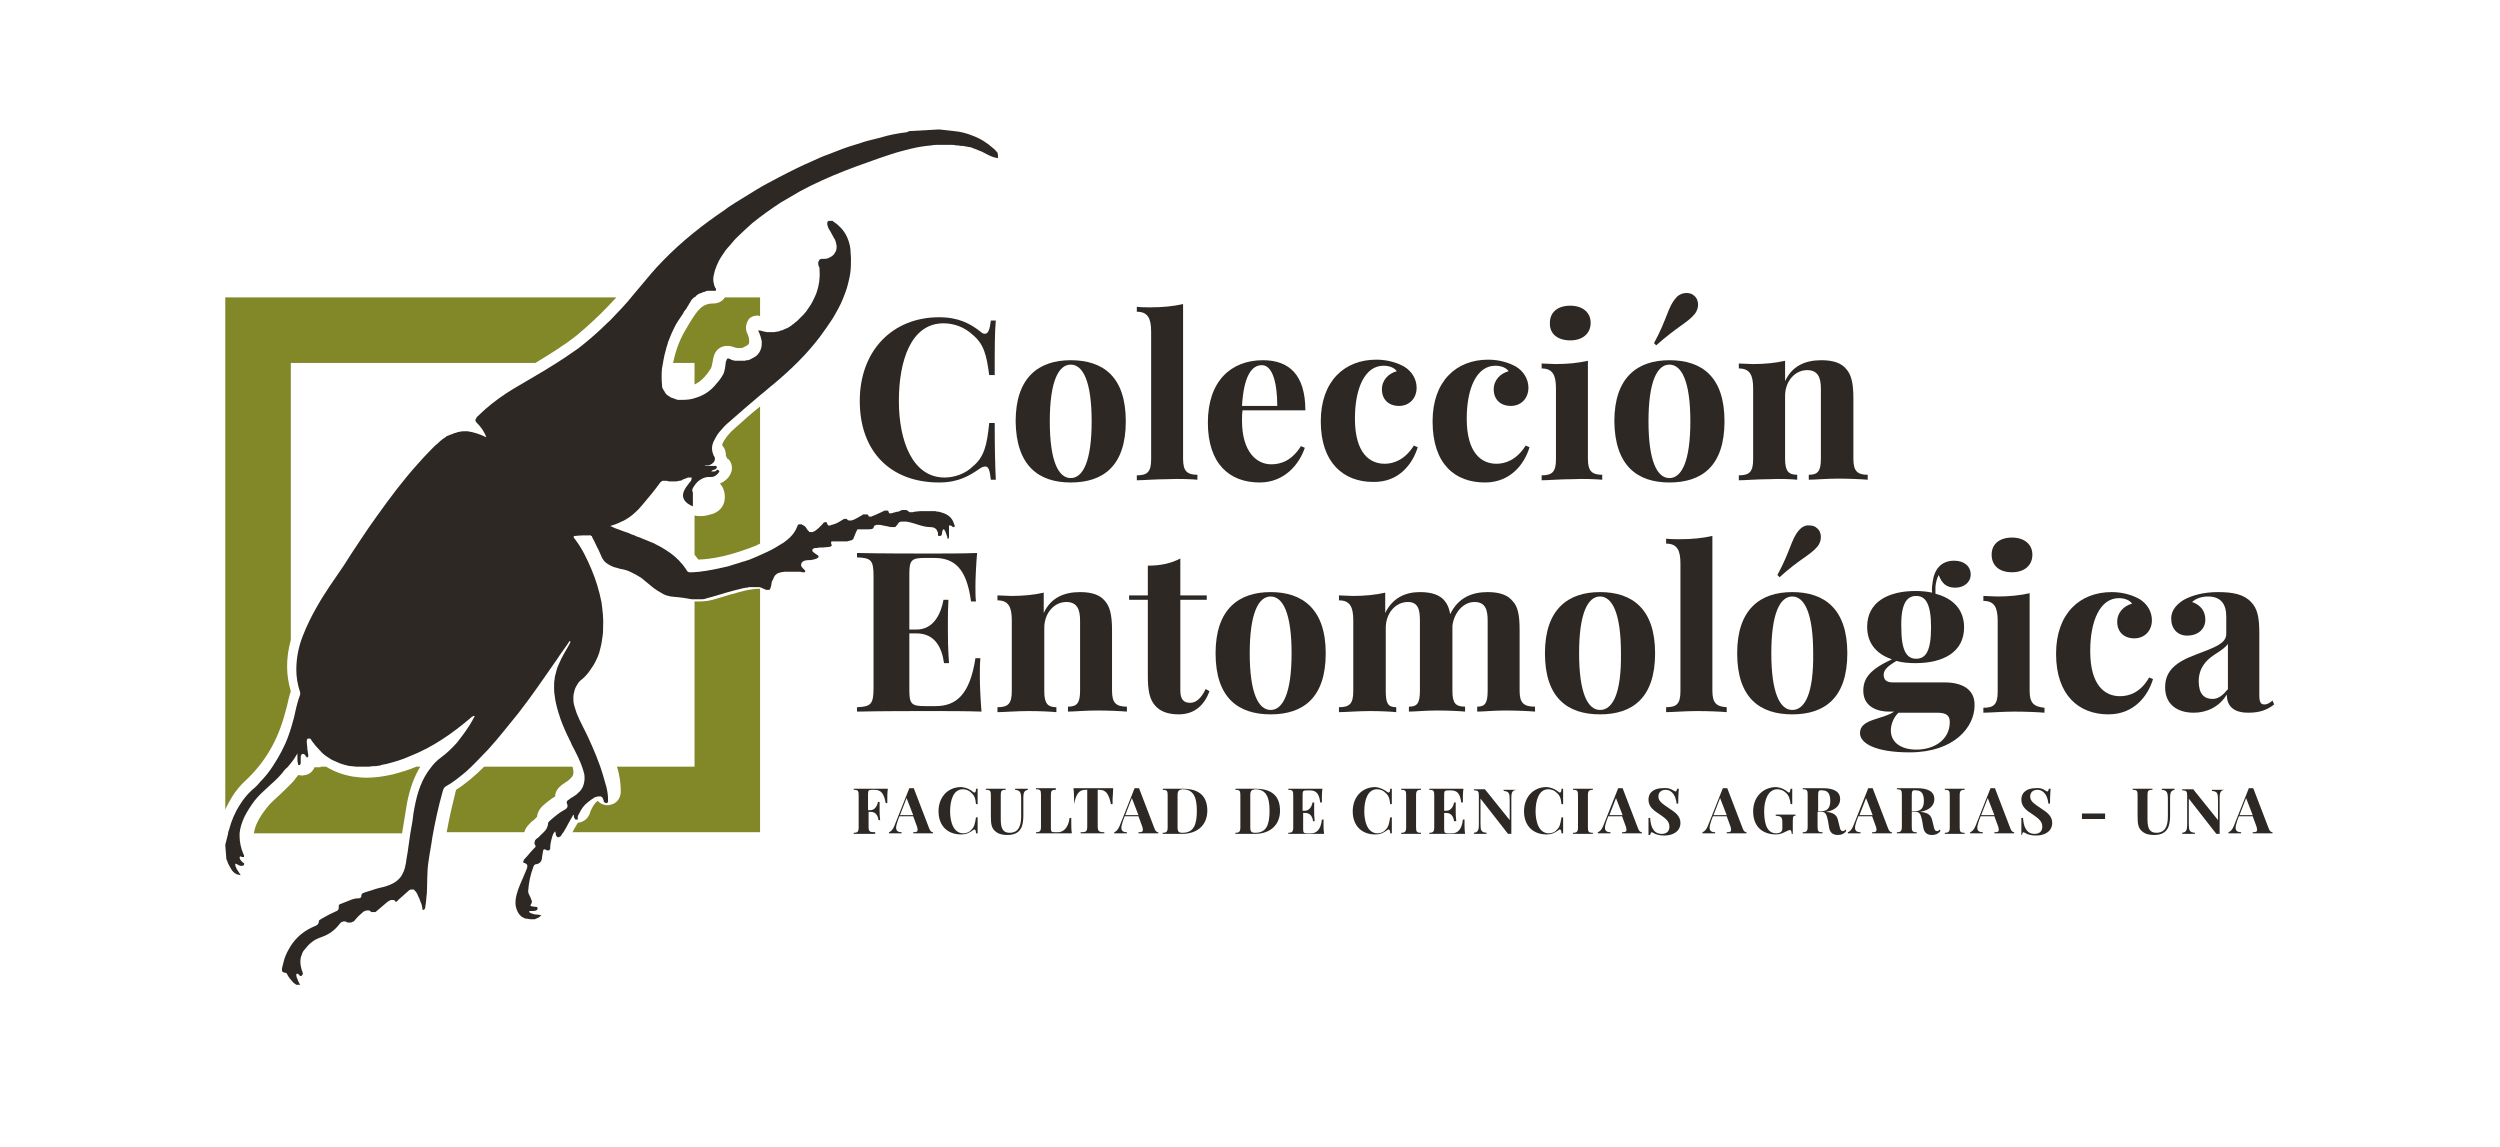
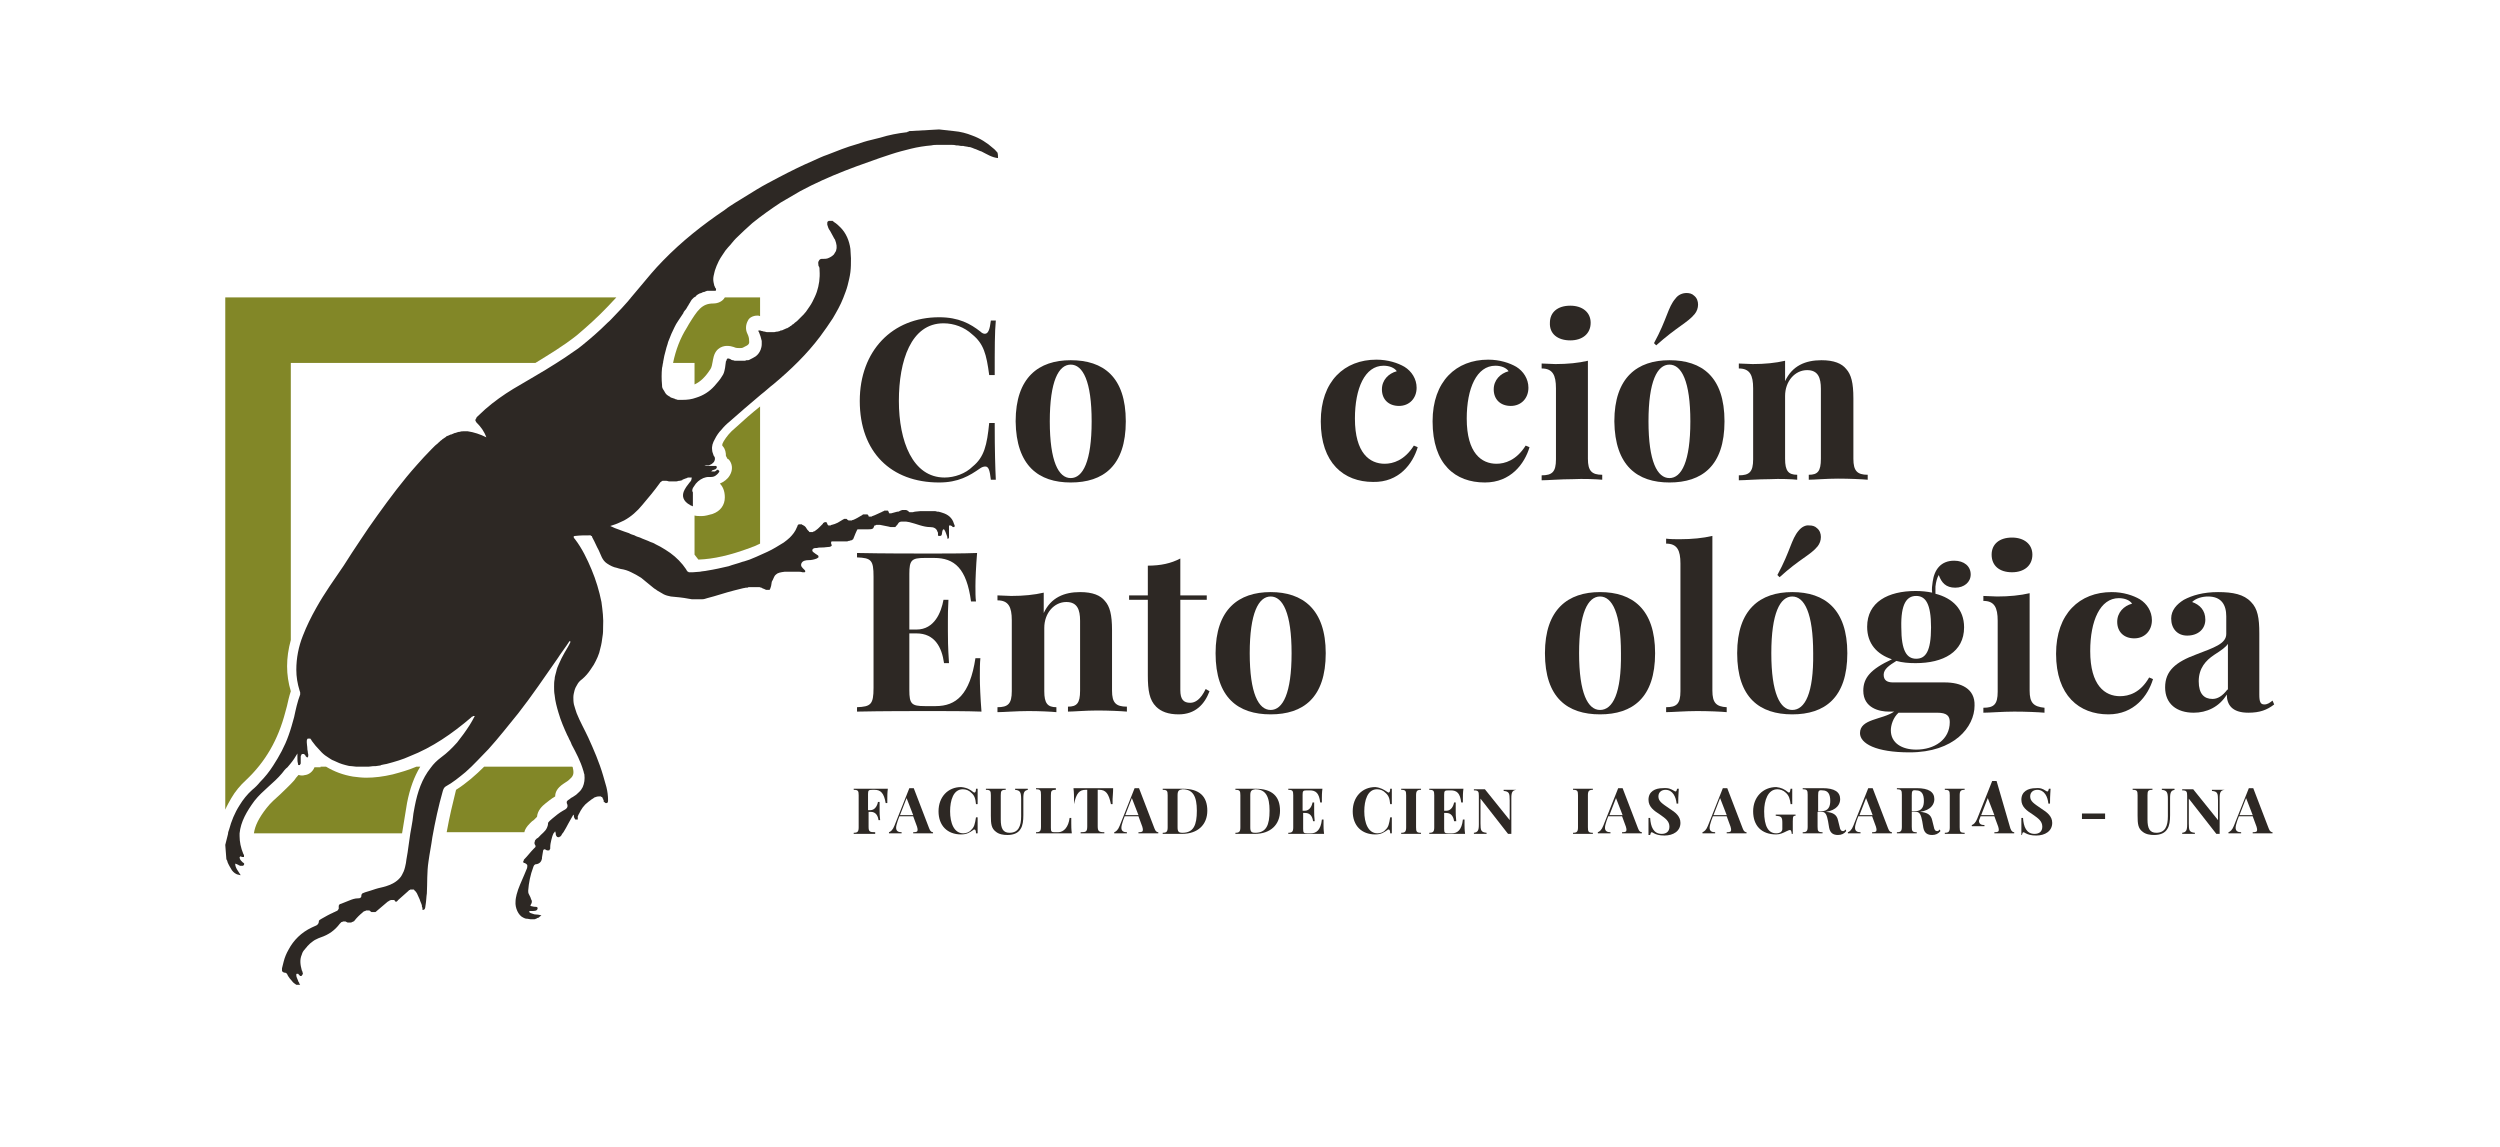
<svg xmlns="http://www.w3.org/2000/svg" x="0px" y="0px" viewBox="0 0 453.9 208.3" style="enable-background:new 0 0 453.9 208.3;" xml:space="preserve">
  <style type="text/css"> .st0{fill:#AFFF00;} .st1{fill:#CE0530;} .st2{fill:#960027;} .st3{fill:#B76780;} .st4{fill:#FFF9C7;} .st5{fill:#F2DCB0;} .st6{fill:#88A51E;} .st7{clip-path:url(#SVGID_4_);} .st8{fill:#5E7014;} .st9{fill:#BBB300;} .st10{fill:#C6D003;} .st11{fill:#FFFFFF;} .st12{opacity:0.8;fill:#FFFFFF;} .st13{fill:#2D2824;} .st14{fill:#828727;} .st15{fill:#2B2726;} </style>
  <g id="Capa_1">
    <g>
      <g>
        <path class="st13" d="M161.1,144.9c0,0.3,0,0.7,0,0.9h-0.3c-0.3-1.8-0.9-2.4-2-2.4h-0.4c-0.7,0-0.8,0.1-0.8,0.8v2.9h0.4 c0.9,0,1.3-0.9,1.4-1.5h0.3c0,0.5,0,0.9,0,1.1c0,0.2,0,0.4,0,0.5c0,0.4,0,0.8,0.1,1.7h-0.3c-0.1-0.8-0.5-1.5-1.4-1.5h-0.4v2.7 c0,0.9,0.2,1,1.2,1v0.3c-0.5,0-1.3,0-2.1,0c-0.7,0-1.3,0-1.8,0v-0.2c0.7,0,0.9-0.2,0.9-1v-5.8c0-0.8-0.1-1-0.9-1v-0.2 c1.3,0,3,0,3.8,0c0.7,0,1.7,0,2.4,0C161.1,143.9,161.1,144.6,161.1,144.9z" />
        <path class="st13" d="M168.7,150.4c0.2,0.6,0.5,0.7,0.7,0.7v0.2c-0.5,0-1.1,0-1.8,0c-0.7,0-1.4,0-1.8,0v-0.2 c0.6,0,0.8-0.1,0.8-0.4c0-0.1,0-0.3-0.1-0.6l-0.7-1.9h-2.5l-0.3,0.8c-0.2,0.6-0.3,1-0.3,1.3c0,0.6,0.4,0.8,1,0.8v0.2 c-0.5,0-1,0-1.4,0c-0.3,0-0.7,0-0.9,0v-0.2c0.3-0.1,0.7-0.4,1-1.2l2.7-6.8c0.1,0,0.3,0,0.4,0c0.1,0,0.3,0,0.4,0L168.7,150.4z M164.6,144.9l-1.2,3.1h2.4L164.6,144.9z" />
        <path class="st13" d="M176.7,143.8c0.1,0.1,0.2,0.1,0.2,0.1c0.2,0,0.3-0.2,0.3-0.7h0.3c0,0.6,0,1.4,0,2.8h-0.3 c-0.1-1.1-0.3-1.6-0.9-2.1c-0.4-0.4-0.9-0.6-1.5-0.6c-1.7,0-2.3,2-2.3,4c0,2.1,0.7,4,2.4,4c0.5,0,1.1-0.2,1.4-0.6 c0.6-0.5,0.7-1.1,0.9-2.3h0.3c0,1.5,0,2.3,0,2.9h-0.3c0-0.5-0.1-0.7-0.3-0.7c-0.1,0-0.1,0-0.2,0.1c-0.6,0.4-1.1,0.8-2.2,0.8 c-2.5,0-4.1-1.6-4.1-4.2c0-2.6,1.7-4.4,4.1-4.4C175.6,143,176.2,143.4,176.7,143.8z" />
        <path class="st13" d="M186.7,143.4c-0.7,0.1-0.9,0.4-0.9,1.5v3.1c0,1-0.1,1.9-0.5,2.5c-0.4,0.7-1.2,1.1-2.4,1.1 c-0.7,0-1.5-0.1-2.1-0.6c-0.8-0.6-0.9-1.4-0.9-2.9v-3.7c0-0.8-0.1-1-0.9-1v-0.2c0.4,0,1.1,0,1.8,0c0.7,0,1.4,0,1.8,0v0.2 c-0.8,0-0.9,0.2-0.9,1v4.4c0,1.6,0.4,2.4,1.6,2.4c1.6,0,2.1-1.2,2.1-3v-3.1c0-1.3-0.2-1.6-1.1-1.7v-0.2c0.3,0,0.8,0,1.3,0 c0.4,0,0.8,0,1,0V143.4z" />
        <path class="st13" d="M191.7,143.4c-0.8,0-0.9,0.2-0.9,1v5.9c0,0.7,0.1,0.8,0.7,0.8h0.6c1.1,0,1.9-1,2.1-2.6h0.3c0,0.3,0,0.6,0,1 c0,0.4,0,1.1,0.1,1.8c-0.8,0-1.9,0-2.7,0c-0.8,0-2.5,0-3.8,0v-0.2c0.7,0,0.9-0.2,0.9-1v-5.8c0-0.8-0.1-1-0.9-1v-0.2 c0.4,0,1.1,0,1.8,0c0.7,0,1.4,0,1.8,0V143.4z" />
        <path class="st13" d="M202,145.1c0,0.3,0,0.7,0,0.9h-0.3c-0.4-2-1-2.6-2.1-2.6h-0.3v6.6c0,0.9,0.2,1.1,1.2,1.1v0.2 c-0.5,0-1.4,0-2.2,0c-0.9,0-1.7,0-2.1,0v-0.2c1,0,1.2-0.1,1.2-1.1v-6.6h-0.3c-1.1,0-1.7,0.6-2.1,2.6H195c0-0.2,0-0.5,0-0.9 c0-0.4,0-1.2-0.1-2c1.1,0,2.6,0,3.6,0c1,0,2.5,0,3.6,0C202.1,144,202,144.8,202,145.1z" />
        <path class="st13" d="M209.6,150.4c0.2,0.6,0.5,0.7,0.7,0.7v0.2c-0.5,0-1.1,0-1.8,0c-0.7,0-1.4,0-1.8,0v-0.2 c0.6,0,0.8-0.1,0.8-0.4c0-0.1,0-0.3-0.1-0.6l-0.7-1.9h-2.5l-0.3,0.8c-0.2,0.6-0.3,1-0.3,1.3c0,0.6,0.4,0.8,1,0.8v0.2 c-0.5,0-1,0-1.4,0c-0.3,0-0.7,0-0.9,0v-0.2c0.3-0.1,0.7-0.4,1-1.2l2.7-6.8c0.1,0,0.3,0,0.4,0c0.1,0,0.3,0,0.4,0L209.6,150.4z M205.5,144.9l-1.2,3.1h2.4L205.5,144.9z" />
        <path class="st13" d="M219.2,147.2c0,2.5-1.7,4.2-4.6,4.2c-0.4,0-1.2,0-1.7,0c-0.7,0-1.4,0-1.8,0v-0.2c0.7,0,0.9-0.2,0.9-1v-5.8 c0-0.8-0.1-1-0.9-1v-0.2c0.3,0,0.9,0,1.4,0c0.1,0,0.2,0,0.4,0c0.6,0,1.4,0,1.8,0C217.8,143.2,219.2,144.6,219.2,147.2z M213.8,144.4v5.8c0,0.8,0.2,1,0.9,1c2,0,2.6-1.4,2.6-4c0-2.6-0.7-3.9-2.6-3.9C214,143.4,213.8,143.6,213.8,144.4z" />
        <path class="st13" d="M232.4,147.2c0,2.5-1.7,4.2-4.6,4.2c-0.4,0-1.2,0-1.7,0c-0.7,0-1.4,0-1.8,0v-0.2c0.7,0,0.9-0.2,0.9-1v-5.8 c0-0.8-0.1-1-0.9-1v-0.2c0.3,0,0.9,0,1.4,0c0.1,0,0.2,0,0.4,0c0.6,0,1.4,0,1.8,0C231,143.2,232.4,144.6,232.4,147.2z M227,144.4 v5.8c0,0.8,0.2,1,0.9,1c2,0,2.6-1.4,2.6-4c0-2.6-0.7-3.9-2.6-3.9C227.2,143.4,227,143.6,227,144.4z" />
        <path class="st13" d="M240.4,151.4c-0.8,0-1.9,0-2.7,0c-0.8,0-2.5,0-3.8,0v-0.2c0.7,0,0.9-0.2,0.9-1v-5.8c0-0.8-0.1-1-0.9-1v-0.2 c1.3,0,3,0,3.8,0c0.7,0,1.7,0,2.4,0c-0.1,0.7-0.1,1.4-0.1,1.7c0,0.3,0,0.6,0,0.8h-0.3c-0.2-1.7-0.8-2.2-1.9-2.2h-0.5 c-0.7,0-0.8,0.1-0.8,0.8v2.9h0.4c0.9,0,1.3-0.9,1.4-1.5h0.3c0,0.5,0,0.8,0,1.1c0,0.2,0,0.4,0,0.6c0,0.4,0,0.8,0.1,1.7h-0.3 c-0.1-0.8-0.5-1.5-1.4-1.5h-0.4v2.9c0,0.7,0.1,0.8,0.8,0.8h0.6c1,0,1.8-0.6,2-2.5h0.3c0,0.3,0,0.6,0,1 C240.3,150,240.3,150.7,240.4,151.4z" />
        <path class="st13" d="M251.9,143.8c0.1,0.1,0.2,0.1,0.2,0.1c0.2,0,0.3-0.2,0.3-0.7h0.3c0,0.6,0,1.4,0,2.8h-0.3 c-0.1-1.1-0.3-1.6-0.9-2.1c-0.4-0.4-0.9-0.6-1.5-0.6c-1.7,0-2.3,2-2.3,4c0,2.1,0.7,4,2.4,4c0.5,0,1.1-0.2,1.4-0.6 c0.6-0.5,0.7-1.1,0.9-2.3h0.3c0,1.5,0,2.3,0,2.9h-0.3c0-0.5-0.1-0.7-0.3-0.7c-0.1,0-0.1,0-0.2,0.1c-0.6,0.4-1.1,0.8-2.2,0.8 c-2.5,0-4.1-1.6-4.1-4.2c0-2.6,1.7-4.4,4.1-4.4C250.7,143,251.3,143.4,251.9,143.8z" />
        <path class="st13" d="M258,143.4c-0.7,0-0.9,0.2-0.9,1v5.8c0,0.8,0.1,1,0.9,1v0.2c-0.4,0-1.1,0-1.8,0c-0.7,0-1.4,0-1.8,0v-0.2 c0.7,0,0.9-0.2,0.9-1v-5.8c0-0.8-0.1-1-0.9-1v-0.2c0.4,0,1.1,0,1.8,0c0.6,0,1.3,0,1.8,0V143.4z" />
        <path class="st13" d="M266,151.4c-0.8,0-1.9,0-2.7,0c-0.8,0-2.5,0-3.8,0v-0.2c0.7,0,0.9-0.2,0.9-1v-5.8c0-0.8-0.1-1-0.9-1v-0.2 c1.3,0,3,0,3.8,0c0.7,0,1.7,0,2.4,0c-0.1,0.7-0.1,1.4-0.1,1.7c0,0.3,0,0.6,0,0.8h-0.3c-0.2-1.7-0.8-2.2-1.9-2.2H263 c-0.7,0-0.8,0.1-0.8,0.8v2.9h0.4c0.9,0,1.3-0.9,1.4-1.5h0.3c0,0.5,0,0.8,0,1.1c0,0.2,0,0.4,0,0.6c0,0.4,0,0.8,0.1,1.7H264 c-0.1-0.8-0.5-1.5-1.4-1.5h-0.4v2.9c0,0.7,0.1,0.8,0.8,0.8h0.6c1,0,1.8-0.6,2-2.5h0.3c0,0.3,0,0.6,0,1 C265.9,150,265.9,150.7,266,151.4z" />
        <path class="st13" d="M275.3,143.4c-0.7,0.1-0.9,0.4-0.9,1.5v6.5c-0.1,0-0.2,0-0.3,0c-0.1,0-0.2,0-0.3,0l-5-6.4v4.5 c0,1.3,0.1,1.6,1.1,1.7v0.2c-0.3,0-0.8,0-1.3,0c-0.4,0-0.8,0-1,0v-0.2c0.7-0.1,0.9-0.4,0.9-1.5v-5.2c0-0.8-0.1-1-0.9-1v-0.2 c0.2,0,0.6,0,1,0c0.4,0,0.7,0,1,0l4.5,5.6v-3.6c0-1.3-0.1-1.6-1.1-1.7v-0.2c0.3,0,0.8,0,1.3,0c0.4,0,0.8,0,1,0V143.4z" />
-         <path class="st13" d="M283,143.8c0.1,0.1,0.2,0.1,0.2,0.1c0.2,0,0.3-0.2,0.3-0.7h0.3c0,0.6,0,1.4,0,2.8h-0.3 c-0.1-1.1-0.3-1.6-0.9-2.1c-0.4-0.4-0.9-0.6-1.5-0.6c-1.7,0-2.3,2-2.3,4c0,2.1,0.7,4,2.4,4c0.5,0,1.1-0.2,1.4-0.6 c0.6-0.5,0.7-1.1,0.9-2.3h0.3c0,1.5,0,2.3,0,2.9h-0.3c0-0.5-0.1-0.7-0.3-0.7c-0.1,0-0.1,0-0.2,0.1c-0.6,0.4-1.1,0.8-2.2,0.8 c-2.5,0-4.1-1.6-4.1-4.2c0-2.6,1.7-4.4,4.1-4.4C281.9,143,282.5,143.4,283,143.8z" />
        <path class="st13" d="M289.2,143.4c-0.7,0-0.9,0.2-0.9,1v5.8c0,0.8,0.1,1,0.9,1v0.2c-0.4,0-1.1,0-1.8,0c-0.7,0-1.4,0-1.8,0v-0.2 c0.7,0,0.9-0.2,0.9-1v-5.8c0-0.8-0.1-1-0.9-1v-0.2c0.4,0,1.1,0,1.8,0c0.6,0,1.3,0,1.8,0V143.4z" />
        <path class="st13" d="M297.4,150.4c0.2,0.6,0.5,0.7,0.7,0.7v0.2c-0.5,0-1.1,0-1.8,0c-0.7,0-1.4,0-1.8,0v-0.2 c0.6,0,0.8-0.1,0.8-0.4c0-0.1,0-0.3-0.1-0.6l-0.7-1.9h-2.5l-0.3,0.8c-0.2,0.6-0.3,1-0.3,1.3c0,0.6,0.4,0.8,1,0.8v0.2 c-0.5,0-1,0-1.4,0c-0.3,0-0.7,0-0.9,0v-0.2c0.3-0.1,0.7-0.4,1-1.2l2.7-6.8c0.1,0,0.3,0,0.4,0c0.1,0,0.3,0,0.4,0L297.4,150.4z M293.4,144.9l-1.2,3.1h2.4L293.4,144.9z" />
        <path class="st13" d="M303.8,143.5c0.2,0.1,0.3,0.2,0.4,0.2c0.2,0,0.2-0.2,0.3-0.5h0.3c0,0.5-0.1,1-0.1,2.7h-0.3 c-0.1-1.2-0.7-2.5-2-2.5c-0.7,0-1.3,0.4-1.3,1.2c0,0.9,0.7,1.3,2,2.2c1.1,0.7,2,1.4,2,2.6c0,1.5-1.3,2.3-2.9,2.3 c-1,0-1.5-0.2-1.9-0.4c-0.2-0.1-0.3-0.2-0.4-0.2c-0.2,0-0.2,0.2-0.3,0.5h-0.3c0-0.5,0-1.3,0-3.1h0.3c0.1,1.6,0.6,2.9,2.1,2.9 c0.8,0,1.4-0.4,1.4-1.3c0-1-0.7-1.5-1.7-2.2c-1.1-0.7-2.1-1.4-2.1-2.7c0-1.5,1.2-2.1,2.6-2.1C303,143,303.4,143.3,303.8,143.5z" />
        <path class="st13" d="M316.4,150.4c0.2,0.6,0.5,0.7,0.7,0.7v0.2c-0.5,0-1.1,0-1.8,0c-0.7,0-1.4,0-1.8,0v-0.2 c0.6,0,0.8-0.1,0.8-0.4c0-0.1,0-0.3-0.1-0.6l-0.7-1.9h-2.5l-0.3,0.8c-0.2,0.6-0.3,1-0.3,1.3c0,0.6,0.4,0.8,1,0.8v0.2 c-0.5,0-1,0-1.4,0c-0.3,0-0.7,0-0.9,0v-0.2c0.3-0.1,0.7-0.4,1-1.2l2.7-6.8c0.1,0,0.3,0,0.4,0c0.1,0,0.3,0,0.4,0L316.4,150.4z M312.3,144.9l-1.2,3.1h2.4L312.3,144.9z" />
        <path class="st13" d="M324.6,143.8c0.1,0.1,0.2,0.1,0.2,0.1c0.2,0,0.2-0.2,0.3-0.7h0.3c0,0.6,0,1.4,0,2.8h-0.3 c-0.1-0.9-0.3-1.6-0.9-2.1c-0.4-0.4-1-0.6-1.5-0.6c-1.7,0-2.4,2-2.4,4c0,2.8,0.8,4,2.2,4c0.4,0,0.6-0.1,0.8-0.2 c0.2-0.2,0.3-0.3,0.3-0.6v-1.1c0-1.1-0.2-1.2-1.2-1.3v-0.2c0.5,0,1.4,0,2,0c0.7,0,1.2,0,1.6,0v0.2c-0.4,0-0.5,0.1-0.5,1v2.3h-0.2 c0-0.3-0.1-0.7-0.3-0.7c-0.1,0-0.2,0-0.6,0.2c-0.6,0.3-1.2,0.6-1.9,0.6c-2.7,0-4.2-1.6-4.2-4.2c0-2.6,1.8-4.4,4.2-4.4 C323.4,143,324,143.3,324.6,143.8z" />
        <path class="st13" d="M335.2,150.9c-0.4,0.5-0.9,0.7-1.5,0.7c-0.8,0-1.4-0.3-1.6-1.3l-0.2-1.2c-0.2-1-0.4-1.7-1.1-1.7h-0.8v2.7 c0,0.8,0.1,1,0.9,1v0.2c-0.4,0-1.1,0-1.8,0c-0.7,0-1.4,0-1.8,0v-0.2c0.7,0,0.9-0.2,0.9-1v-5.8c0-0.8-0.1-1-0.9-1v-0.2 c0.4,0,1.1,0,1.8,0c0.8,0,1.5,0,1.8,0c2.2,0,3.2,0.7,3.2,2c0,0.9-0.6,2-2.6,2.3h0c1.4,0.1,2,0.6,2.2,1.5l0.3,1.2 c0.1,0.6,0.3,0.8,0.6,0.8c0.2,0,0.3-0.1,0.5-0.3L335.2,150.9z M330.1,144.4v2.9h0.5c1.4,0,1.7-0.9,1.7-1.9c0-1.2-0.4-1.9-1.4-1.9 C330.2,143.4,330.1,143.6,330.1,144.4z" />
        <path class="st13" d="M342.8,150.4c0.2,0.6,0.5,0.7,0.7,0.7v0.2c-0.5,0-1.1,0-1.8,0c-0.7,0-1.4,0-1.8,0v-0.2 c0.6,0,0.8-0.1,0.8-0.4c0-0.1,0-0.3-0.1-0.6l-0.7-1.9h-2.5l-0.3,0.8c-0.2,0.6-0.3,1-0.3,1.3c0,0.6,0.4,0.8,1,0.8v0.2 c-0.5,0-1,0-1.4,0c-0.3,0-0.7,0-0.9,0v-0.2c0.3-0.1,0.7-0.4,1-1.2l2.7-6.8c0.1,0,0.3,0,0.4,0c0.1,0,0.3,0,0.4,0L342.8,150.4z M338.8,144.9l-1.2,3.1h2.4L338.8,144.9z" />
        <path class="st13" d="M352.3,150.9c-0.4,0.5-0.9,0.7-1.5,0.7c-0.8,0-1.4-0.3-1.6-1.3l-0.2-1.2c-0.2-1-0.4-1.7-1.1-1.7h-0.8v2.7 c0,0.8,0.1,1,0.9,1v0.2c-0.4,0-1.1,0-1.8,0c-0.7,0-1.4,0-1.8,0v-0.2c0.7,0,0.9-0.2,0.9-1v-5.8c0-0.8-0.1-1-0.9-1v-0.2 c0.4,0,1.1,0,1.8,0c0.8,0,1.5,0,1.8,0c2.2,0,3.2,0.7,3.2,2c0,0.9-0.6,2-2.6,2.3h0c1.4,0.1,2,0.6,2.2,1.5l0.3,1.2 c0.1,0.6,0.3,0.8,0.6,0.8c0.2,0,0.3-0.1,0.5-0.3L352.3,150.9z M347.1,144.4v2.9h0.5c1.4,0,1.7-0.9,1.7-1.9c0-1.2-0.4-1.9-1.4-1.9 C347.2,143.4,347.1,143.6,347.1,144.4z" />
        <path class="st13" d="M356.7,143.4c-0.7,0-0.9,0.2-0.9,1v5.8c0,0.8,0.1,1,0.9,1v0.2c-0.4,0-1.1,0-1.8,0c-0.7,0-1.4,0-1.8,0v-0.2 c0.7,0,0.9-0.2,0.9-1v-5.8c0-0.8-0.1-1-0.9-1v-0.2c0.4,0,1.1,0,1.8,0c0.6,0,1.3,0,1.8,0V143.4z" />
-         <path class="st13" d="M365,150.4c0.2,0.6,0.5,0.7,0.7,0.7v0.2c-0.5,0-1.1,0-1.8,0c-0.7,0-1.4,0-1.8,0v-0.2c0.6,0,0.8-0.1,0.8-0.4 c0-0.1,0-0.3-0.1-0.6l-0.7-1.9h-2.5l-0.3,0.8c-0.2,0.6-0.3,1-0.3,1.3c0,0.6,0.4,0.8,1,0.8v0.2c-0.5,0-1,0-1.4,0 c-0.3,0-0.7,0-0.9,0v-0.2c0.3-0.1,0.7-0.4,1-1.2l2.7-6.8c0.1,0,0.3,0,0.4,0c0.1,0,0.3,0,0.4,0L365,150.4z M360.9,144.9l-1.2,3.1 h2.4L360.9,144.9z" />
+         <path class="st13" d="M365,150.4c0.2,0.6,0.5,0.7,0.7,0.7v0.2c-0.5,0-1.1,0-1.8,0c-0.7,0-1.4,0-1.8,0v-0.2c0.6,0,0.8-0.1,0.8-0.4 c0-0.1,0-0.3-0.1-0.6l-0.7-1.9h-2.5l-0.3,0.8c0,0.6,0.4,0.8,1,0.8v0.2c-0.5,0-1,0-1.4,0 c-0.3,0-0.7,0-0.9,0v-0.2c0.3-0.1,0.7-0.4,1-1.2l2.7-6.8c0.1,0,0.3,0,0.4,0c0.1,0,0.3,0,0.4,0L365,150.4z M360.9,144.9l-1.2,3.1 h2.4L360.9,144.9z" />
        <path class="st13" d="M371.3,143.5c0.2,0.1,0.3,0.2,0.4,0.2c0.2,0,0.2-0.2,0.3-0.5h0.3c0,0.5-0.1,1-0.1,2.7h-0.3 c-0.1-1.2-0.7-2.5-2-2.5c-0.7,0-1.3,0.4-1.3,1.2c0,0.9,0.7,1.3,2,2.2c1.1,0.7,2,1.4,2,2.6c0,1.5-1.3,2.3-2.9,2.3 c-1,0-1.5-0.2-1.9-0.4c-0.2-0.1-0.3-0.2-0.4-0.2c-0.2,0-0.2,0.2-0.3,0.5H367c0-0.5,0-1.3,0-3.1h0.3c0.1,1.6,0.6,2.9,2.1,2.9 c0.8,0,1.4-0.4,1.4-1.3c0-1-0.7-1.5-1.7-2.2c-1.1-0.7-2.1-1.4-2.1-2.7c0-1.5,1.2-2.1,2.6-2.1C370.5,143,371,143.3,371.3,143.5z" />
        <path class="st13" d="M378,148.7v-1h4.2v1H378z" />
        <path class="st13" d="M394.9,143.4c-0.7,0.1-0.9,0.4-0.9,1.5v3.1c0,1-0.1,1.9-0.5,2.5c-0.4,0.7-1.2,1.1-2.4,1.1 c-0.7,0-1.5-0.1-2.1-0.6c-0.8-0.6-0.9-1.4-0.9-2.9v-3.7c0-0.8-0.1-1-0.9-1v-0.2c0.4,0,1.1,0,1.8,0c0.7,0,1.4,0,1.8,0v0.2 c-0.8,0-0.9,0.2-0.9,1v4.4c0,1.6,0.4,2.4,1.6,2.4c1.6,0,2.1-1.2,2.1-3v-3.1c0-1.3-0.2-1.6-1.1-1.7v-0.2c0.3,0,0.8,0,1.3,0 c0.4,0,0.8,0,1,0V143.4z" />
        <path class="st13" d="M403.9,143.4c-0.7,0.1-0.9,0.4-0.9,1.5v6.5c-0.1,0-0.2,0-0.3,0c-0.1,0-0.2,0-0.3,0l-5-6.4v4.5 c0,1.3,0.1,1.6,1.1,1.7v0.2c-0.3,0-0.8,0-1.3,0c-0.4,0-0.8,0-1,0v-0.2c0.7-0.1,0.9-0.4,0.9-1.5v-5.2c0-0.8-0.1-1-0.9-1v-0.2 c0.2,0,0.6,0,1,0c0.4,0,0.7,0,1,0l4.5,5.6v-3.6c0-1.3-0.1-1.6-1.1-1.7v-0.2c0.3,0,0.8,0,1.3,0c0.4,0,0.8,0,1,0V143.4z" />
        <path class="st13" d="M411.9,150.4c0.2,0.6,0.5,0.7,0.7,0.7v0.2c-0.5,0-1.1,0-1.8,0c-0.7,0-1.4,0-1.8,0v-0.2 c0.6,0,0.8-0.1,0.8-0.4c0-0.1,0-0.3-0.1-0.6l-0.7-1.9h-2.5l-0.3,0.8c-0.2,0.6-0.3,1-0.3,1.3c0,0.6,0.4,0.8,1,0.8v0.2 c-0.5,0-1,0-1.4,0c-0.3,0-0.7,0-0.9,0v-0.2c0.3-0.1,0.7-0.4,1-1.2l2.7-6.8c0.1,0,0.3,0,0.4,0c0.1,0,0.3,0,0.4,0L411.9,150.4z M407.8,144.9l-1.2,3.1h2.4L407.8,144.9z" />
      </g>
      <g>
        <g>
          <path class="st14" d="M126.1,93.6v7.1c0.2,0.3,0.5,0.6,0.7,0.9c2.8-0.1,5.8-0.8,9.3-2.1c0.6-0.2,1.3-0.5,1.9-0.8V73.8 c-1.5,1.2-3,2.5-4.4,3.8c-1.1,0.9-1.7,1.7-2.2,2.5c-0.4,0.7-0.3,0.8-0.1,1c0.4,0.5,0.5,1.1,0.5,1.7c0.1,0.1,0.2,0.3,0.2,0.4 c0.1,0.1,0.2,0.2,0.3,0.2c0.7,0.8,0.8,1.9,0.2,2.9c-0.4,0.7-1.1,1.2-1.8,1.5c0.5,0.5,0.9,1.3,0.9,2.5c0,1.4-0.8,2.5-2.2,3 c-0.7,0.2-1.4,0.4-2,0.4C126.9,93.7,126.5,93.7,126.1,93.6z" />
          <path class="st14" d="M137.5,57.3c0.2,0,0.3,0,0.5,0.1V54h-6.4c-0.4,0.7-1.2,1.1-2.1,1.1h0c-2.1,0-2.9,1.3-4.4,3.7 c-0.1,0.2-0.3,0.5-0.4,0.7c-1.2,1.9-2,4-2.5,6.4h3.9v3.9c1.1-0.5,2-1.4,2.9-2.8c0.2-0.3,0.3-0.8,0.4-1.4c0-0.2,0.1-0.4,0.1-0.5 c0.4-2.2,2.1-2.3,2.5-2.3c0.5,0,0.9,0.1,1.2,0.2c0.4,0.2,0.8,0.2,1.1,0.2c0.3,0,0.5,0,0.8-0.2c0.9-0.4,1-0.6,0.9-1.3 c0-0.3-0.1-0.7-0.3-1.1c-0.4-0.8-0.3-1.7,0.1-2.4C136,57.7,136.7,57.3,137.5,57.3z" />
          <path class="st14" d="M44.7,141.6c3.5-3.3,5.8-7.3,7.1-12.3c0.1-0.4,0.2-0.7,0.3-1.1c0.2-0.9,0.4-1.8,0.7-2.7v0 c-0.9-3-0.9-6,0-9.3V65.9h44.4c2.6-1.6,5.1-3.1,7.5-5c1.9-1.6,3.8-3.3,5.7-5.3c0.5-0.5,1-1.1,1.5-1.6H40.9V147 c0.3-0.7,0.7-1.4,1.1-2.1C42.7,143.7,43.6,142.6,44.7,141.6z" />
          <path class="st14" d="M73.9,145.8c0.5-2.6,1.3-4.8,2.4-6.6h-0.7c-1.4,0.6-2.8,1-4.3,1.4c-1.7,0.4-3.3,0.6-4.8,0.6 c-0.8,0-1.6-0.1-2.4-0.2c-1.8-0.3-3.4-0.9-4.9-1.8h-1l0,0.1l-1.1,0c-0.3,0.8-1,1.3-1.6,1.4c-0.2,0-0.4,0.1-0.5,0.1 c-0.3,0-0.5,0-0.8-0.1c-0.3,0.3-0.6,0.7-0.8,1c-0.8,0.9-1.7,1.7-2.5,2.5c-0.9,0.8-1.8,1.6-2.5,2.5c-1.4,1.8-2.1,3.2-2.3,4.6H73 C73.3,149.4,73.6,147.6,73.9,145.8z" />
-           <path class="st14" d="M135.9,107.1c-1.1,0.2-2.3,0.6-3.5,0.9c-1,0.3-2,0.6-3,0.9c-0.8,0.2-1.6,0.3-2.4,0.3c-0.3,0-0.6,0-0.9,0 v30H112c0.2,0.5,0.3,1,0.4,1.5c0.2,1,0.3,1.9,0.3,2.8c0.1,1.7-1.1,2.4-1.5,2.5c-0.3,0.1-0.6,0.2-0.9,0.2c-0.4,0-1.1-0.1-1.8-0.8 c-0.5,0.4-0.9,1-1.3,1.9l0,0c-0.4,1.7-1.7,2-2.3,2.1l-0.7,1.2c0,0.1-0.1,0.1-0.1,0.2c0,0.1-0.1,0.2-0.2,0.3H138v-44.2 c-0.1,0-0.2,0-0.3,0C137.1,106.9,136.5,107,135.9,107.1z" />
          <path class="st14" d="M96.2,149.5c0,0,0.1-0.1,0.1-0.1c0.2-0.2,0.4-0.4,0.6-0.5c0.2-0.2,0.5-0.5,0.6-0.6c0.1-1.2,1-2,1.5-2.4 l0,0c0.5-0.4,1.1-0.9,1.8-1.3c0-0.7,0.3-1.5,1.5-2.3l0.3-0.2c0.3-0.2,0.5-0.3,0.7-0.5c0.7-0.6,1-1,0.7-2.2c0-0.1,0-0.1-0.1-0.2 h-16c-1.5,1.5-3.2,3-5.1,4.2c-0.6,2.4-1.2,4.9-1.7,7.7h14.1C95.3,150.6,95.6,150.1,96.2,149.5z" />
        </g>
        <path class="st13" d="M155.7,96.1C155.7,96.1,155.7,96.1,155.7,96.1C155.8,96.1,155.8,96.1,155.7,96.1c0.1,0,0.1,0,0.1,0 c0,0,0.1,0,0.1,0c0,0,0,0,0.1,0c0.6,0,1.1,0,1.7,0c0.3,0,0.8,0,0.9-0.3c0-0.1,0.1-0.2,0.1-0.2c0,0,0,0,0-0.1c0,0,0.1-0.1,0.1-0.1 c0,0,0,0,0.1,0c0.1,0,0.1-0.1,0.2-0.1c0,0,0,0,0,0c0.1,0,0.1,0,0.2,0c0,0,0,0,0,0c0,0,0,0,0,0c0.1,0,0.1,0,0.2,0c0,0,0,0,0.1,0 c0.1,0,0.1,0,0.2,0c0.5,0.1,1,0.2,1.5,0.3c0.1,0,0.3,0.1,0.4,0.1c0.1,0,0.2,0,0.4,0c0,0,0.1,0,0.1,0c0.1,0,0.1,0,0.2,0 c0,0,0.1,0,0.1,0c0,0,0.1,0,0.1-0.1c0,0,0.1,0,0.1-0.1c0,0,0.1-0.1,0.1-0.1c0,0,0,0,0.1-0.1c0.1-0.1,0.1-0.2,0.2-0.3 c0.1-0.2,0.4-0.3,0.6-0.3c0.1,0,0.3,0,0.4,0c0.1,0,0.2,0,0.2,0c0.1,0,0.1,0,0.2,0c0.2,0,0.4,0.1,0.6,0.1c1.3,0.3,2.5,0.9,3.8,0.9 c0.6,0,1.1,0.2,1.3,0.8c0,0,0,0.1,0.1,0.2c0,0,0,0.1,0,0.1c0,0,0,0,0,0.1c0,0,0,0.1,0,0.1c0,0,0,0,0,0c0,0,0,0.1,0,0.1 c0,0,0,0,0,0c0,0,0,0,0,0.1c0,0,0,0,0,0c0,0,0,0,0.1,0.1c0,0,0,0,0,0c0,0,0,0,0.1,0c0,0,0,0,0.1,0c0,0,0,0,0.1,0 c0.4,0,0.3-0.6,0.4-0.9c0.1-0.1,0-0.3,0.3-0.3c0.3,0.4,0.4,0.9,0.6,1.4c0,0,0,0.1,0,0.1c0,0,0,0.1,0,0.1c0,0,0,0,0,0 c0,0,0,0,0,0.1c0,0,0,0,0,0c0,0,0.1,0,0.1,0c0.2,0,0.2-0.2,0.2-0.4c0-0.5,0-1,0-1.6c0-0.1,0-0.1,0-0.2c0,0,0,0,0,0 c0,0,0-0.1,0-0.1c0,0,0,0,0,0c0,0,0-0.1,0.1-0.1c0,0,0,0,0,0c0,0,0,0,0.1,0c0,0,0,0,0,0c0,0,0,0,0,0c0,0,0.1,0,0.1,0c0,0,0,0,0,0 c0,0,0.1,0.1,0.2,0.1c0,0,0.1,0.1,0.1,0.1c0,0,0.1,0.1,0.1,0.1c0,0,0,0,0,0c0,0,0.1,0,0.1,0c0,0,0,0,0,0c0,0,0.1,0,0.1,0 c0.1,0,0.1-0.1,0.1-0.1c0.1-0.1,0-0.3-0.1-0.5c-0.3-1.1-1.1-1.7-2.1-2c-0.2-0.1-0.4-0.1-0.7-0.2c-0.1,0-0.1,0-0.2,0 c-0.1,0-0.3-0.1-0.4-0.1c-0.1,0-0.2,0-0.3,0c-0.1,0-0.3,0-0.4,0c-0.1,0-0.2,0-0.3,0c-0.1,0-0.3,0-0.4,0c-0.1,0-0.2,0-0.2,0 c-0.3,0-0.6,0-1,0c0,0-0.1,0-0.1,0c-0.3,0-0.7,0.1-1,0.1c-0.1,0-0.3,0.1-0.4,0.1c-0.1,0-0.2,0-0.2,0c0,0-0.1,0-0.1,0 c0,0,0,0-0.1,0c0,0,0,0-0.1,0c-0.1,0-0.1,0-0.2-0.1c-0.1-0.1-0.1-0.1-0.2-0.2c0,0,0,0-0.1,0c0,0-0.1,0-0.1-0.1c0,0-0.1,0-0.1,0 c0,0-0.1,0-0.1,0c0,0-0.1,0-0.1,0c0,0-0.1,0-0.1,0c0,0-0.1,0-0.1,0c0,0-0.1,0-0.1,0c0,0-0.1,0-0.1,0c0,0-0.1,0-0.1,0 c-0.1,0-0.1,0-0.2,0.1c0,0,0,0-0.1,0c-0.1,0-0.1,0.1-0.2,0.1c-0.1,0.1-0.2,0.1-0.4,0.1c-0.4,0.1-0.8,0.2-1.1,0.3c0,0,0,0,0,0 c0,0-0.1,0-0.1,0c0,0,0,0,0,0c0,0-0.1,0-0.1,0c0,0,0,0,0,0c0,0,0,0-0.1,0c0,0,0,0,0,0c0,0-0.1,0-0.1-0.1c0,0,0,0,0,0 c0-0.1-0.1-0.2-0.1-0.2c0,0,0,0,0-0.1c0,0-0.1-0.1-0.1-0.1c0,0,0,0-0.1,0c0,0-0.1,0-0.1,0c0,0,0,0-0.1,0c0,0-0.1,0-0.1,0 c0,0-0.1,0-0.1,0c0,0-0.1,0-0.1,0c0,0-0.1,0-0.1,0.1c0,0-0.1,0-0.1,0c-0.1,0-0.1,0.1-0.2,0.1c-0.1,0-0.1,0.1-0.2,0.1 c-0.5,0.2-1,0.5-1.6,0.7c0,0,0,0,0,0c-0.1,0-0.1,0.1-0.2,0.1c0,0,0,0-0.1,0c0,0-0.1,0-0.1,0c0,0,0,0,0,0c0,0-0.1,0-0.1,0 c0,0,0,0-0.1,0c-0.1,0-0.1-0.1-0.1-0.1c0-0.1-0.1-0.2-0.1-0.2c0,0,0,0,0,0c0,0-0.1-0.1-0.1-0.1c0,0,0,0-0.1,0c0,0-0.1,0-0.1,0 c0,0,0,0-0.1,0c0,0-0.1,0-0.1,0c0,0-0.1,0-0.1,0c0,0,0,0-0.1,0c0,0-0.1,0-0.1,0c0,0,0,0-0.1,0c0,0-0.1,0-0.1,0.1c0,0,0,0,0,0 c-0.1,0-0.1,0.1-0.2,0.1c-0.5,0.3-1,0.6-1.5,0.8c-0.1,0-0.2,0-0.2,0.1c0,0,0,0-0.1,0c-0.1,0-0.1,0-0.2,0c0,0,0,0,0,0 c-0.1,0-0.1,0-0.2,0c0,0-0.1,0-0.1,0c-0.1,0-0.1-0.1-0.2-0.1c-0.1-0.1-0.1-0.1-0.2-0.2c0,0,0,0,0,0c-0.1,0-0.1,0-0.2,0 c0,0,0,0,0,0c-0.1,0-0.1,0-0.2,0c0,0,0,0,0,0c-0.1,0-0.1,0.1-0.2,0.1c-0.3,0.2-0.7,0.4-1,0.6c-0.4,0.2-0.7,0.3-1.1,0.4 c0,0,0,0,0,0c-0.1,0-0.1,0-0.2,0.1c0,0,0,0,0,0c-0.1,0-0.1,0-0.2,0c0,0,0,0,0,0c0,0,0,0,0,0c0,0-0.1,0-0.1,0c0,0,0,0,0,0 c0,0-0.1,0-0.1,0c0,0,0,0,0,0c0,0,0,0-0.1-0.1c0,0,0,0,0,0c0,0-0.1-0.1-0.1-0.2c0-0.1-0.1-0.1-0.1-0.2c0,0,0,0,0,0 c0,0,0-0.1-0.1-0.1c0,0,0,0,0,0c0,0,0,0-0.1,0c0,0,0,0,0,0c0,0,0,0-0.1,0c-0.1,0-0.1,0-0.2,0.1c0,0,0,0,0,0 c-0.1,0-0.2,0.1-0.2,0.2c-0.2,0.2-0.4,0.4-0.6,0.6c-0.2,0.2-0.4,0.4-0.7,0.6c-0.1,0.1-0.2,0.1-0.3,0.2c0,0,0,0-0.1,0 c-0.1,0-0.1,0.1-0.1,0.1c0,0,0,0-0.1,0c0,0-0.1,0-0.1,0c0,0,0,0-0.1,0c0,0,0,0-0.1,0c0,0,0,0,0,0c0,0-0.1,0-0.1,0c0,0,0,0-0.1,0 c0,0-0.1,0-0.1-0.1c0,0,0,0-0.1-0.1c0,0-0.1-0.1-0.1-0.1c0,0,0,0-0.1-0.1c-0.1-0.1-0.1-0.2-0.2-0.3c-0.1-0.2-0.3-0.4-0.5-0.5 c-0.1,0-0.1-0.1-0.2-0.1c0,0,0,0,0,0c0,0-0.1,0-0.1-0.1c0,0,0,0-0.1,0c0,0-0.1,0-0.1,0c0,0,0,0-0.1,0c0,0,0,0-0.1,0 c0,0-0.1,0-0.1,0c0,0,0,0-0.1,0c0,0,0,0-0.1,0.1c0,0,0,0,0,0c0,0-0.1,0.1-0.1,0.1c0,0,0,0,0,0.1c0,0.1-0.1,0.1-0.1,0.2 c-0.3,0.8-0.8,1.4-1.3,1.9c-0.3,0.3-0.7,0.6-1.1,0.9c-1,0.6-1.9,1.2-3,1.7c-0.7,0.3-1.3,0.6-2,0.9c-0.4,0.2-0.8,0.3-1.2,0.5 c-0.4,0.1-0.8,0.3-1.3,0.4c-0.8,0.3-1.7,0.5-2.5,0.8c-1.3,0.3-2.6,0.6-3.9,0.8c-0.4,0.1-0.9,0.1-1.3,0.2c-0.4,0-0.9,0.1-1.3,0.1 c0,0-0.1,0-0.1,0c-0.1,0-0.1,0-0.2,0c-0.1,0-0.1,0-0.2,0c0,0,0,0,0,0c-0.1,0-0.1,0-0.1,0c0,0-0.1,0-0.1,0c-0.1,0-0.1-0.1-0.2-0.1 c0,0-0.1,0-0.1-0.1c-0.1-0.1-0.2-0.2-0.2-0.3c-0.8-1.2-1.8-2.2-2.9-3c-0.3-0.2-0.6-0.4-0.9-0.6c-0.6-0.4-1.2-0.7-1.8-1 c-0.3-0.2-0.6-0.3-0.9-0.4c-0.6-0.3-1.3-0.5-1.9-0.8c-0.3-0.1-0.7-0.2-1-0.4c-0.3-0.1-0.7-0.2-1-0.4c-0.6-0.2-1.2-0.4-1.7-0.6 c-0.6-0.2-1.1-0.4-1.7-0.7c0.3-0.1,0.6-0.2,0.9-0.3c0.6-0.2,1.1-0.5,1.6-0.7c1.3-0.7,2.4-1.7,3.3-2.8c1.1-1.3,2.2-2.6,3.2-4 c0.1-0.1,0.1-0.2,0.2-0.2c0,0,0,0,0.1-0.1c0.1,0,0.1-0.1,0.2-0.1c0,0,0.1,0,0.1,0c0.1,0,0.1,0,0.2,0c0,0,0,0,0.1,0c0,0,0,0,0,0 c0.1,0,0.2,0,0.3,0c0.2,0,0.3,0.1,0.5,0.1c0.1,0,0.1,0,0.2,0c0.1,0,0.2,0,0.4,0c0.1,0,0.1,0,0.2,0c0.2,0,0.3,0,0.4,0 c0,0,0,0,0.1,0c0.2,0,0.3-0.1,0.5-0.1c0,0,0.1,0,0.1,0c0.1,0,0.3-0.1,0.4-0.1c0,0,0.1,0,0.1-0.1c0.2-0.1,0.3-0.1,0.5-0.2 c0.1,0,0.2-0.1,0.3-0.1c0.1,0,0.1-0.1,0.2-0.1c0,0,0.1,0,0.1,0c0,0,0.1,0,0.2,0c0,0,0.1,0,0.1,0c0,0,0,0,0.1,0c0.1,0,0.1,0,0.2,0 c0,0.2-0.1,0.4-0.1,0.5c-0.1,0.2-0.2,0.3-0.3,0.4c-0.1,0.1-0.2,0.3-0.3,0.4c-0.1,0.1-0.2,0.3-0.3,0.4c-0.1,0.2-0.2,0.3-0.3,0.5 c-0.6,1.1-0.3,2.1,1,2.8c0.1,0.1,0.3,0.1,0.4,0.2c0,0,0.1,0,0.1,0c0,0,0,0,0,0v-2.5c0,0,0,0,0,0c-0.2-0.3-0.1-0.5,0-0.8 c0.1-0.1,0.1-0.2,0.2-0.3c0.4-0.7,1-1.2,1.7-1.5c0.3-0.1,0.6-0.2,0.9-0.2c0.2,0,0.3,0,0.5,0c0.6,0,1-0.3,1.4-0.8 c0-0.1,0.1-0.1,0.1-0.2c0-0.1,0-0.1-0.1-0.2c0,0-0.1,0-0.1-0.1c0,0,0,0,0,0c0,0,0,0-0.1,0c0,0,0,0-0.1,0c0,0,0,0,0,0 c0,0-0.1,0-0.1,0.1c0,0,0,0,0,0c-0.1,0.1-0.2,0.1-0.3,0.2c0,0-0.1,0-0.1,0c-0.1,0-0.2,0-0.3,0c0,0,0,0,0,0c0,0,0,0,0,0 c-0.1,0-0.2,0-0.3,0c0.1,0,0.1-0.1,0.1-0.1c0,0,0.1,0,0.1-0.1c0.1,0,0.2-0.1,0.3-0.1c0.1,0,0.2-0.1,0.3-0.1 c0.1-0.1,0.1-0.1,0.2-0.2s0-0.2,0-0.3c0,0,0-0.1-0.1-0.1c0,0,0,0,0,0c0,0,0,0-0.1,0c0,0,0,0,0,0c0,0,0,0-0.1,0c0,0,0,0-0.1,0 c0,0,0,0-0.1,0c-0.1,0-0.2,0-0.2,0c-0.1,0-0.2,0-0.2,0c0,0,0,0,0,0c0,0,0,0,0,0h0c0,0-0.1,0-0.1,0c-0.1,0-0.2,0-0.3,0 c-0.1,0-0.2,0-0.3,0c0,0,0,0,0,0c0,0,0,0,0,0c-0.1,0-0.2,0-0.3,0c0,0,0,0,0,0c-0.1,0-0.2-0.1-0.3-0.1c0,0,0.1,0,0.1,0 c0.1,0,0.1,0,0.2,0c0.1,0,0.3,0,0.4,0c0.1,0,0.2,0,0.3-0.1c0.3-0.1,0.5-0.3,0.7-0.5c0.2-0.3,0.3-0.7,0.1-1 c-0.1-0.1-0.2-0.3-0.2-0.4c-0.1-0.3-0.2-0.5-0.2-0.8c-0.1-0.7,0.1-1.3,0.5-2c0.3-0.6,0.7-1.2,1.2-1.7c0.4-0.5,0.9-1,1.4-1.4 c1.9-1.7,3.8-3.3,5.8-5c0.8-0.6,1.5-1.3,2.3-1.9c3.1-2.6,6-5.4,8.4-8.6c0.8-1.1,1.6-2.2,2.3-3.3c0.7-1.2,1.4-2.4,1.9-3.7 c0.3-0.8,0.6-1.5,0.8-2.3c0.2-0.8,0.4-1.6,0.5-2.4c0.1-0.8,0.1-1.6,0.1-2.5c0-0.6-0.1-1.1-0.1-1.7c-0.2-1.5-0.8-2.9-1.8-3.9 c-0.3-0.3-0.7-0.7-1.2-1c0,0-0.1-0.1-0.1-0.1c0,0,0,0,0,0c0,0-0.1,0-0.1-0.1c0,0,0,0-0.1,0c0,0-0.1,0-0.1,0c0,0,0,0-0.1,0 c0,0-0.1,0-0.1,0c0,0,0,0-0.1,0c-0.1,0-0.1,0-0.2,0c0,0,0,0,0,0c-0.1,0-0.1,0.1-0.2,0.1c-0.1,0.1-0.1,0.2-0.1,0.3 c0,0.1,0,0.2,0,0.3s0.1,0.2,0.1,0.3c0,0.1,0.1,0.2,0.1,0.3c0.1,0.2,0.2,0.4,0.3,0.5c0.2,0.4,0.4,0.7,0.6,1.1 c0.1,0.2,0.2,0.4,0.3,0.5c0.3,0.8,0.4,1.4,0.2,2c0,0.1-0.1,0.2-0.1,0.2c-0.1,0.2-0.2,0.3-0.3,0.5c-0.3,0.3-0.6,0.5-1.1,0.7 c-0.3,0.1-0.6,0.1-0.9,0.1c-0.1,0-0.1,0-0.2,0c-0.2,0-0.4,0.1-0.5,0.3c0,0.1-0.1,0.1-0.1,0.2c-0.1,0.2,0,0.4,0,0.7 c0,0.1,0,0.1,0.1,0.2c0.1,0.2,0.1,0.4,0.1,0.7c0.1,1.4-0.1,2.7-0.5,3.9c-0.2,0.6-0.5,1.2-0.8,1.8c-0.3,0.6-0.7,1.1-1.1,1.7 c-0.1,0.2-0.3,0.3-0.4,0.5c0,0-0.1,0.1-0.1,0.1c-0.1,0.1-0.2,0.2-0.3,0.3c0,0-0.1,0.1-0.1,0.1c-0.1,0.1-0.2,0.2-0.3,0.3 c0,0-0.1,0.1-0.1,0.1c-0.1,0.1-0.3,0.3-0.4,0.4c0,0,0,0,0,0c-0.1,0.1-0.3,0.2-0.4,0.3c0,0-0.1,0.1-0.1,0.1 c-0.1,0.1-0.2,0.2-0.3,0.2c0,0-0.1,0.1-0.1,0.1c-0.1,0.1-0.2,0.2-0.3,0.2c0,0-0.1,0.1-0.1,0.1c-0.2,0.1-0.3,0.2-0.5,0.3 c0,0,0,0-0.1,0c-0.1,0.1-0.3,0.1-0.4,0.2c-0.1,0-0.1,0-0.2,0.1c-0.1,0-0.2,0.1-0.4,0.1c-0.1,0-0.1,0-0.2,0.1 c-0.1,0-0.3,0.1-0.4,0.1c0,0-0.1,0-0.1,0c-0.2,0-0.4,0.1-0.5,0.1c0,0-0.1,0-0.1,0c-0.1,0-0.2,0-0.3,0c0,0-0.1,0-0.1,0 c-0.1,0-0.1,0-0.2,0c-0.1,0-0.3,0-0.4,0c-0.1,0-0.2,0-0.2,0c-0.1,0-0.3,0-0.4-0.1c-0.1,0-0.1,0-0.2,0c-0.1,0-0.2-0.1-0.4-0.1 c-0.1,0-0.2-0.1-0.3-0.1c0,0,0,0,0,0c-0.1,0-0.1,0-0.2,0c0,0,0,0,0,0c0,0-0.1,0-0.1,0c0,0,0,0,0,0c0,0,0,0.1,0,0.1c0,0,0,0,0,0 c0,0.1,0,0.1,0.1,0.2c0.2,0.5,0.4,1.1,0.5,1.6c0,0.2,0,0.4,0,0.6c0,0,0,0,0,0c0,0.4-0.1,0.7-0.2,1c-0.2,0.5-0.5,0.9-0.9,1.2 c-0.3,0.2-0.7,0.4-1.1,0.6c-0.1,0.1-0.3,0.1-0.4,0.1c0,0-0.1,0-0.1,0c-0.1,0-0.2,0-0.3,0.1c-0.1,0-0.1,0-0.2,0 c-0.1,0-0.2,0-0.3,0c-0.1,0-0.1,0-0.2,0c0,0-0.1,0-0.1,0c0,0-0.1,0-0.1,0c-0.1,0-0.2,0-0.3,0c-0.1,0-0.1,0-0.2,0 c-0.1,0-0.2,0-0.3,0c-0.1,0-0.1,0-0.2,0c-0.1,0-0.2-0.1-0.3-0.1c0,0-0.1,0-0.1,0c-0.1,0-0.3-0.1-0.4-0.2c-0.1,0-0.1,0-0.2-0.1 c0,0,0,0-0.1,0c0,0-0.1,0-0.1,0c0,0,0,0,0,0c0,0-0.1,0-0.1,0c0,0,0,0,0,0c0,0-0.1,0-0.1,0.1c0,0,0,0,0,0c0,0,0,0.1-0.1,0.1 c0,0,0,0,0,0.1c0,0.1,0,0.1-0.1,0.2c-0.1,0.5-0.1,1-0.2,1.4c-0.1,0.5-0.2,0.9-0.5,1.3c-0.4,0.7-0.9,1.2-1.4,1.8 c-0.9,1-2,1.7-3.3,2.1c-0.8,0.3-1.6,0.4-2.5,0.4c0,0,0,0,0,0c-0.1,0-0.3,0-0.4,0c-0.1,0-0.2,0-0.3,0c-0.1,0-0.3,0-0.4-0.1 c-0.1,0-0.2,0-0.3-0.1c-0.1,0-0.2-0.1-0.3-0.1c-0.1,0-0.2-0.1-0.3-0.1c-0.1,0-0.2-0.1-0.3-0.2c-0.1,0-0.2-0.1-0.2-0.1 c-0.1-0.1-0.2-0.1-0.3-0.2c-0.1-0.1-0.1-0.1-0.2-0.2c-0.1-0.1-0.1-0.2-0.2-0.3c0-0.1-0.1-0.1-0.1-0.2c-0.1-0.1-0.1-0.2-0.2-0.3 c0-0.1-0.1-0.1-0.1-0.2c-0.1-0.2-0.1-0.4-0.1-0.6c-0.1-1-0.1-2.1,0-3.1c0.1-0.3,0.1-0.7,0.2-1c0,0,0-0.1,0-0.1 c0.1-0.7,0.3-1.5,0.5-2.2c0.1-0.5,0.3-0.9,0.4-1.4c0.2-0.5,0.4-1,0.6-1.5c0.4-0.8,0.7-1.6,1.2-2.3c0.1-0.1,0.1-0.2,0.2-0.3 c0.1-0.1,0.1-0.2,0.2-0.3c0.2-0.3,0.4-0.6,0.6-0.9c0,0,0,0,0-0.1c0.1-0.1,0.2-0.3,0.3-0.4c0,0,0.1-0.1,0.1-0.1 c0.1-0.1,0.1-0.2,0.2-0.3c0-0.1,0.1-0.1,0.1-0.2c0.1-0.1,0.1-0.2,0.2-0.3c0-0.1,0.1-0.1,0.1-0.2c0.1-0.1,0.1-0.2,0.2-0.3 c0-0.1,0.1-0.1,0.1-0.2c0.1-0.1,0.1-0.2,0.2-0.3c0.1-0.1,0.1-0.1,0.2-0.2c0.1-0.1,0.1-0.1,0.2-0.2c0.1,0,0.1-0.1,0.2-0.1 c0.1-0.1,0.2-0.1,0.2-0.2c0,0,0,0,0,0c0,0,0.1-0.1,0.1-0.1c0.1-0.1,0.2-0.1,0.3-0.2c0.1,0,0.1-0.1,0.2-0.1c0.1,0,0.2-0.1,0.3-0.1 c0.1,0,0.2-0.1,0.2-0.1c0.1,0,0.2-0.1,0.3-0.1c0.1,0,0.2,0,0.3-0.1c0.1,0,0.2-0.1,0.3-0.1c0.1,0,0.2,0,0.3,0c0.1,0,0.2,0,0.3,0 c0.1,0,0.2,0,0.3,0s0.2,0,0.3,0c0,0,0,0,0.1,0c0.1,0,0.1,0,0.1,0c0,0,0.1,0,0.1,0c0,0,0,0,0.1-0.1c0,0,0,0,0,0c0,0,0-0.1,0-0.1 c0,0,0,0,0-0.1c0-0.1,0-0.1-0.1-0.2c-0.1-0.1-0.1-0.3-0.2-0.4c-0.1-0.4-0.2-0.8-0.2-1.2c0-0.4,0.1-0.8,0.2-1.2 c0-0.1,0.1-0.3,0.1-0.4c0.2-0.6,0.4-1.1,0.7-1.7c0.2-0.4,0.4-0.7,0.6-1c0.2-0.3,0.4-0.6,0.6-0.9c0.2-0.2,0.3-0.4,0.5-0.6 c0.5-0.5,0.9-1.1,1.4-1.6c0,0,0,0,0,0c1-1,2-1.9,3-2.8c1.6-1.3,3.3-2.5,5.1-3.7c1.2-0.7,2.4-1.4,3.6-2.1c2.6-1.4,5.3-2.6,8.1-3.7 c0.7-0.3,1.4-0.5,2.1-0.8c1.4-0.5,2.8-1,4.2-1.5c0.7-0.2,1.4-0.5,2.1-0.7c1.2-0.4,2.4-0.7,3.6-1c1.2-0.3,2.5-0.5,3.7-0.6 c0,0,0,0,0,0c0.4-0.1,0.9-0.1,1.3-0.1c0.1,0,0.3,0,0.4,0c0.3,0,0.6,0,0.9,0c0.1,0,0.1,0,0.2,0c0.2,0,0.3,0,0.5,0 c0.1,0,0.1,0,0.2,0c0.3,0,0.7,0,1,0.1c0.1,0,0.1,0,0.2,0c0.3,0,0.5,0.1,0.8,0.1c0.1,0,0.2,0,0.3,0c0.3,0.1,0.7,0.1,1,0.2 c0.1,0,0.1,0,0.2,0c0.3,0.1,0.6,0.2,0.8,0.3c0.1,0,0.2,0.1,0.3,0.1c0.3,0.1,0.6,0.3,1,0.4c1,0.5,1.9,1.1,3,1.2c0-0.3,0-0.7-0.1-1 c-0.3-0.3-0.5-0.6-0.8-0.8c-1.1-1-2.4-1.8-3.8-2.3c-1-0.4-2.1-0.7-3.3-0.8c-0.9-0.1-1.8-0.2-2.7-0.3c-1.8,0.1-3.6,0.2-5.4,0.3 c-0.1,0-0.1,0.1-0.2,0.1c-0.1,0-0.1,0-0.2,0.1c-1.7,0.2-3.3,0.5-4.9,1c-0.5,0.1-1.1,0.3-1.6,0.4c-0.9,0.2-1.8,0.5-2.7,0.8 c-1.8,0.5-3.5,1.2-5.3,1.9c-0.9,0.3-1.7,0.7-2.6,1.1c-2.1,0.9-4.1,1.9-6.2,3c-1.3,0.7-2.7,1.4-4,2.2c-1.3,0.8-2.6,1.6-3.9,2.4 c-0.6,0.4-1.3,0.8-1.9,1.3c-4,2.7-7.8,5.7-11.2,9.2c-0.8,0.8-1.5,1.6-2.2,2.4c-0.7,0.8-1.4,1.7-2.1,2.5c-0.5,0.6-1.1,1.3-1.6,1.9 c-0.1,0.2-0.3,0.3-0.4,0.5c-0.8,0.9-1.6,1.8-2.4,2.6c-0.5,0.5-0.9,1-1.4,1.4c0,0,0,0-0.1,0.1c-1.4,1.4-2.9,2.7-4.5,4 c-0.5,0.4-1,0.8-1.5,1.1c-1.1,0.8-2.2,1.5-3.3,2.2c-2.5,1.6-5.2,3.1-7.7,4.6c-1.8,1.1-3.5,2.3-5.1,3.7c-0.5,0.5-1,0.9-1.5,1.4 c-0.1,0.1-0.1,0.1-0.1,0.2c-0.1,0.1-0.2,0.3-0.2,0.4c0,0.1,0.1,0.2,0.2,0.4c0,0,0.1,0.1,0.1,0.1c0.7,0.7,1.3,1.5,1.7,2.6 c-0.6-0.3-1.1-0.5-1.7-0.7c-0.6-0.2-1.1-0.3-1.7-0.4c-0.2,0-0.4,0-0.5,0c0,0-0.1,0-0.1,0c-0.3,0-0.6,0-0.8,0.1c0,0,0,0,0,0 c-0.3,0-0.5,0.1-0.8,0.2c0,0,0,0-0.1,0c-0.2,0.1-0.5,0.2-0.7,0.3c0,0-0.1,0-0.1,0c-0.2,0.1-0.4,0.2-0.7,0.3c0,0-0.1,0-0.1,0.1 c-0.2,0.1-0.4,0.3-0.6,0.4c0,0-0.1,0-0.1,0.1c-0.2,0.1-0.4,0.3-0.6,0.5c0,0-0.1,0-0.1,0.1c-0.2,0.2-0.4,0.3-0.6,0.5 c0,0,0,0-0.1,0.1c-0.2,0.2-0.4,0.4-0.6,0.6c-0.9,0.9-1.8,1.9-2.6,2.8c-2.6,2.9-4.9,6-7.2,9.2c-1.1,1.5-2.1,3-3.1,4.5s-2,3-3,4.6 c-1.7,2.5-3.5,5-5,7.7c-0.9,1.6-1.7,3.2-2.4,5c-0.8,2-1.2,4.1-1.2,6.2c0,1.3,0.2,2.5,0.6,3.8c0,0.1,0.1,0.2,0.1,0.3 c0,0.1,0,0.2,0,0.4c-0.5,1.3-0.8,2.7-1.1,4.1c-0.3,1.1-0.6,2.2-1,3.3c-0.7,2-1.7,3.8-2.8,5.5c-0.7,1.1-1.5,2.1-2.4,3 c-0.4,0.5-0.9,1-1.4,1.4c-0.9,0.8-1.7,1.8-2.3,2.8c-0.9,1.4-1.5,2.9-1.9,4.4c-0.1,0.3-0.2,0.5-0.2,0.8c-0.2,0.7-0.3,1.3-0.5,2 c0.1,0.9,0.1,1.7,0.2,2.6c0.1,0.2,0.2,0.3,0.2,0.5c0.2,0.5,0.5,1,0.8,1.5c0.3,0.4,0.7,0.7,1.1,0.8c0.2,0,0.3,0.1,0.5,0.1 c-0.4-0.7-1-1.3-1-2.1c0.1,0,0.2,0.1,0.3,0.1c0.1,0,0.1,0.1,0.2,0.1c0.1,0,0.1,0.1,0.2,0.1c0.1,0,0.1,0.1,0.2,0.1 c0,0,0.1,0,0.1,0c0.1,0,0.1,0,0.2,0c0.2,0,0.3,0,0.4-0.2c0.1-0.2,0-0.3-0.2-0.4c-0.1-0.1-0.1-0.1-0.2-0.2 c-0.2-0.2-0.4-0.4-0.4-0.8c0,0,0,0,0,0c0.1,0,0.1-0.1,0.1-0.1c0,0,0,0,0,0c0,0,0,0,0,0c0,0,0,0,0,0c0,0,0.1,0,0.1,0 c0.1,0,0.1,0,0.2,0.1c0.1,0,0.1,0,0.2,0c0,0,0.1,0,0.1,0c0,0,0.1,0,0.1,0c0,0,0,0,0,0c0,0,0-0.1,0-0.1c0,0,0,0,0,0 c0-0.1,0-0.1,0-0.2c0-0.1,0-0.1-0.1-0.2c-0.5-1.2-0.7-2.3-0.7-3.3c0-0.2,0-0.3,0-0.5c0.2-2.1,1.3-4,2.7-5.9c1.5-1.9,3.5-3.2,5-5 c0.3-0.4,0.6-0.8,1-1.1c0.2-0.2,0.3-0.4,0.5-0.6c0.5-0.6,0.9-1.2,1.3-1.9c0,0.3,0,0.6,0,0.9c0,0.3,0,0.6,0.1,0.9c0,0,0,0,0,0 c0,0,0,0.1,0,0.1c0,0,0,0,0,0c0,0,0,0.1,0,0.1c0,0,0,0,0,0c0,0,0,0,0.1,0.1c0,0,0,0,0.1,0c0,0,0.1,0,0.1,0c0,0,0.1,0,0.1-0.1 c0-0.1,0.1-0.1,0.1-0.2c0,0,0-0.1,0-0.1c0-0.1,0-0.1,0-0.2c0-0.1,0-0.1,0-0.2c0-0.2,0-0.3,0-0.5c0-0.1,0-0.1,0-0.2 c0-0.1,0-0.2,0.1-0.3c0-0.1,0.1-0.2,0.2-0.2c0.1,0,0.1,0,0.2,0h0c0,0,0.1,0,0.1,0c0,0,0,0,0,0c0,0,0,0,0.1,0.1c0,0,0,0,0,0 c0,0,0,0,0.1,0.1c0,0,0,0.1,0.1,0.1c0,0,0,0,0,0.1c0,0,0,0,0.1,0.1c0,0,0,0,0,0c0,0,0.1,0,0.1,0.1c0,0,0,0,0,0c0,0,0.1,0,0.2,0 c0,0,0,0,0,0c0.1-0.3,0.1-0.5,0-0.8c0-0.3-0.1-0.5-0.1-0.8c0-0.4-0.1-0.7-0.1-1.1c0-0.1,0-0.1,0-0.2c0-0.1,0-0.3,0.1-0.4 c0-0.1,0.1-0.1,0.2-0.1c0,0,0,0,0.1,0c0,0,0,0,0.1,0c0,0,0,0,0.1,0c0,0,0.1,0,0.1,0.1c0,0,0,0,0,0c0,0,0.1,0.1,0.1,0.1 c0,0.1,0.1,0.1,0.1,0.2c0,0,0,0,0,0c0.2,0.3,0.5,0.6,0.7,0.9c0.4,0.4,0.7,0.8,1.1,1.2c0.4,0.4,0.8,0.7,1.3,1 c0.3,0.2,0.6,0.4,0.9,0.5c0.6,0.3,1.3,0.6,2.1,0.8c0.4,0.1,0.7,0.2,1.1,0.2c0.3,0,0.6,0.1,0.9,0.1c0.1,0,0.2,0,0.3,0 c0.2,0,0.4,0,0.7,0c0.1,0,0.2,0,0.3,0c0.3,0,0.6,0,0.8,0c0,0,0.1,0,0.1,0c0.3,0,0.6-0.1,1-0.1c0.1,0,0.2,0,0.3,0 c0.2,0,0.5-0.1,0.7-0.1c0.1,0,0.2,0,0.3-0.1c0.3-0.1,0.6-0.1,1-0.2c0,0,0,0,0,0c1.5-0.4,2.9-0.8,4.2-1.4c4.1-1.6,7.7-4.1,11.1-7 c0,0,0.1-0.1,0.1-0.1c0,0,0.1-0.1,0.1-0.1c0,0,0,0,0.1,0c0,0,0.1,0,0.1-0.1c0,0,0.1,0,0.1,0c0,0,0,0,0.1,0c0,0,0.1,0,0.1,0 c-0.3,0.6-0.6,1.1-0.9,1.6c-0.7,1.1-1.5,2.2-2.3,3.2c-0.9,1-1.8,1.9-2.9,2.7c-0.8,0.6-1.4,1.2-1.9,1.9c-1.6,2-2.4,4.4-2.9,7 c-0.2,0.9-0.3,1.7-0.4,2.6c-0.1,0.8-0.3,1.6-0.4,2.3c-0.1,0.9-0.3,1.9-0.4,2.8c-0.1,0.9-0.3,1.7-0.4,2.6c-0.1,0.5-0.2,1-0.4,1.5 c-0.2,0.4-0.4,0.9-0.7,1.2c-0.6,0.7-1.5,1.2-2.5,1.5c-0.6,0.2-1.3,0.3-1.9,0.5c-0.6,0.2-1.2,0.4-1.9,0.6 c-0.2,0.1-0.3,0.1-0.5,0.2c-0.1,0.1-0.2,0.2-0.2,0.5c0,0.2-0.1,0.3-0.2,0.3c-0.1,0.1-0.2,0.1-0.4,0.1c-0.6,0-1.1,0.2-1.6,0.4 c-0.5,0.2-1,0.4-1.5,0.6c-0.2,0-0.4,0.2-0.4,0.4c0,0.2,0,0.4,0,0.5c-0.1,0.1-0.1,0.2-0.2,0.3c-0.1,0.1-0.2,0.1-0.4,0.2 c-0.1,0.1-0.3,0.1-0.4,0.2c-0.7,0.3-1.4,0.7-2.1,1.1c-0.2,0.1-0.5,0.3-0.5,0.4c0,0.9-0.8,0.9-1.3,1.2c-1.9,0.9-3.3,2.3-4.2,4 c-0.4,0.7-0.7,1.4-0.9,2.2c-0.1,0.4-0.2,0.8-0.3,1.2c0,0.1,0,0.1,0,0.1c0,0.1,0,0.2,0,0.3c0,0.1,0,0.2,0.1,0.2 c0.1,0.1,0.2,0.2,0.4,0.2c0.2,0,0.3,0.1,0.4,0.2c0,0.1,0.1,0.1,0.1,0.2c0,0.1,0.1,0.1,0.1,0.2c0.2,0.3,0.4,0.6,0.7,0.9 c0.2,0.3,0.5,0.5,0.8,0.7c0.2,0,0.4,0,0.7,0c-0.1-0.1-0.2-0.3-0.2-0.4c-0.1-0.1-0.2-0.3-0.2-0.4c-0.1-0.3-0.3-0.6-0.3-0.9 c0,0,0-0.1,0-0.1c0,0,0,0,0,0c0,0,0-0.1,0-0.1c0,0,0,0,0,0c0,0,0-0.1,0.1-0.1c0,0,0,0,0,0c0,0,0,0,0.1,0c0,0,0,0,0,0c0,0,0,0,0,0 c0,0,0,0,0.1,0c0,0,0,0,0,0c0,0,0.1,0,0.1,0.1c0,0,0,0,0,0c0,0,0,0,0,0c0,0,0.1,0.1,0.1,0.1c0,0,0.1,0.1,0.1,0.1c0,0,0,0,0,0 c0,0,0.1,0.1,0.1,0.1c0,0,0,0,0,0c0,0,0.1,0,0.1,0c0,0,0,0,0,0c0,0,0.1,0,0.1,0c0,0,0,0,0,0c0,0,0.1,0,0.1-0.1c0,0,0,0,0,0 c0,0,0.1-0.1,0.1-0.1c0-0.1,0.1-0.2,0.1-0.2c0-0.1-0.1-0.3-0.1-0.4c0-0.1-0.1-0.2-0.1-0.2c-0.3-1.1-0.4-2,0-2.9 c0.1-0.4,0.3-0.7,0.6-1c0.1-0.2,0.3-0.3,0.4-0.5c0.2-0.2,0.3-0.3,0.5-0.5c0.4-0.3,0.7-0.6,1.2-0.8c0.2-0.1,0.4-0.2,0.7-0.3 c1.5-0.5,2.6-1.3,3.5-2.5c0,0,0.1-0.1,0.1-0.1c0,0,0,0,0,0c0.1-0.1,0.1-0.1,0.2-0.2c0,0,0,0,0.1,0c0.1,0,0.1-0.1,0.2-0.1 c0,0,0,0,0,0c0,0,0.1,0,0.1,0c0,0,0.1,0,0.1,0c0,0,0,0,0.1,0c0.1,0,0.2,0,0.3,0.1c0,0,0,0,0,0h0c0.1,0,0.2,0.1,0.2,0.1 c0,0,0,0,0.1,0c0.1,0,0.1,0,0.2,0c0,0,0,0,0.1,0c0.1,0,0.1,0,0.2,0c0,0,0,0,0,0c0.1,0,0.1,0,0.2-0.1c0,0,0,0,0.1,0 c0,0,0.1-0.1,0.1-0.1c0,0,0,0,0.1,0c0.1,0,0.1-0.1,0.2-0.2c0.4-0.5,0.9-1,1.4-1.4c0.1-0.1,0.1-0.1,0.2-0.2c0,0,0,0,0.1,0 c0,0,0.1-0.1,0.1-0.1c0,0,0,0,0.1,0c0.1,0,0.1-0.1,0.2-0.1c0,0,0,0,0,0c0.1,0,0.1,0,0.2,0c0,0,0,0,0,0c0,0,0,0,0,0 c0.1,0,0.1,0,0.2,0c0,0,0,0,0.1,0c0.1,0,0.2,0.1,0.3,0.2c0,0,0,0,0,0c0,0,0,0,0,0c0.1,0.1,0.2,0.1,0.2,0.1c0,0,0.1,0,0.1,0 c0.1,0,0.1,0,0.2,0c0.1,0,0.1,0,0.2,0c0,0,0.1,0,0.1,0c0.1,0,0.2-0.1,0.3-0.2c0.7-0.6,1.3-1.1,2-1.7c0.1,0,0.1-0.1,0.2-0.1 c0,0,0,0,0,0c0,0,0.1-0.1,0.1-0.1c0,0,0,0,0.1,0c0,0,0.1,0,0.1-0.1c0,0,0,0,0.1,0c0.1,0,0.1,0,0.2,0c0,0,0,0,0,0c0,0,0,0,0,0 c0.1,0,0.1,0,0.2,0c0,0,0,0,0.1,0c0.1,0,0.2,0.1,0.2,0.2c0,0,0,0,0,0c0,0,0.1,0.1,0.1,0.1c0,0,0,0,0,0c0,0,0.1,0,0.1,0 c0,0,0,0,0,0c0,0,0.1,0,0.1,0c0,0,0,0,0,0c0,0,0.1,0,0.1-0.1c0,0,0,0,0,0c0,0,0.1,0,0.1-0.1c0,0,0,0,0,0c0,0,0.1-0.1,0.1-0.1 c0.6-0.5,1.2-1.1,1.8-1.6c0.1-0.1,0.1-0.1,0.2-0.2c0,0,0,0,0.1,0c0,0,0.1-0.1,0.1-0.1c0,0,0,0,0.1,0c0,0,0.1,0,0.1,0 c0,0,0,0,0.1,0c0,0,0,0,0.1,0c0,0,0,0,0,0c0,0,0.1,0,0.1,0c0,0,0,0,0.1,0c0,0,0.1,0,0.1,0.1c0,0,0,0,0.1,0.1c0,0,0.1,0.1,0.1,0.1 c0,0,0,0,0.1,0.1c0.1,0.1,0.1,0.2,0.2,0.3c0.2,0.4,0.3,0.7,0.5,1.1c0.1,0.4,0.3,0.7,0.4,1.1c0,0,0,0.1,0,0.1c0,0,0,0,0,0 c0,0.1,0,0.2,0.1,0.3c0,0,0,0.1,0,0.1c0,0,0,0,0,0.1c0,0,0,0.1,0,0.1c0,0,0,0,0,0c0,0,0,0,0,0.1c0,0,0,0,0,0c0,0,0,0,0,0 c0,0,0,0,0,0c0,0,0,0,0.1,0c0.5,0,0.4-0.7,0.5-1.1c0.1-0.6,0.1-1.3,0.2-1.9c0.1-1.9,0-3.9,0.3-5.8c0.2-1.5,0.5-2.9,0.7-4.4 c0.5-2.8,1.1-5.6,1.9-8.4c0.1-0.3,0.2-0.6,0.5-0.8c1.3-0.7,2.5-1.7,3.6-2.6c1.5-1.3,2.8-2.8,4.2-4.2c1.9-2.1,3.6-4.3,5.4-6.5 c2.5-3.2,4.8-6.6,7.1-9.9c0.7-1.1,1.5-2.1,2.2-3.2c0.1,0,0.1,0.1,0.2,0.1c-0.3,0.7-0.7,1.3-1.1,2c-0.4,0.7-0.7,1.3-1,2 c-0.2,0.4-0.4,0.9-0.5,1.4s-0.3,0.9-0.3,1.4c-0.1,0.5-0.1,0.9-0.1,1.4s0,1,0.1,1.5c0.1,1.1,0.4,2.2,0.7,3.2 c0.4,1.4,1,2.8,1.6,4.1c0.2,0.3,0.3,0.7,0.5,1c0.1,0.2,0.2,0.4,0.3,0.7c0.8,1.5,1.6,3,2.1,4.7c0,0.1,0.1,0.2,0.1,0.4 c0,0.1,0.1,0.2,0.1,0.3c0.1,0.9,0,1.6-0.3,2.3c-0.1,0.2-0.2,0.3-0.3,0.5c-0.2,0.3-0.6,0.6-0.9,0.9c-0.2,0.1-0.4,0.3-0.6,0.4 c-0.2,0.1-0.4,0.2-0.6,0.4c-0.1,0.1-0.2,0.1-0.3,0.2c-0.1,0.1-0.2,0.2-0.2,0.3c0,0.1,0,0.1,0,0.2c0.4,0.8-0.1,1.1-0.7,1.4 c-0.7,0.4-1.3,0.9-1.9,1.4c-0.3,0.3-0.8,0.6-0.8,0.9c0,0.3-0.1,0.6-0.2,0.8c-0.3,0.7-1,1.1-1.5,1.7c-0.1,0.1-0.2,0.2-0.3,0.2 c-0.1,0.1-0.1,0.1-0.2,0.2c-0.1,0.1-0.2,0.2-0.2,0.4c-0.1,0.2-0.1,0.4,0.1,0.7c0.1,0.1,0,0.2,0,0.3c-0.1,0.1-0.2,0.2-0.3,0.3 c-0.6,0.6-1.1,1.3-1.7,1.9c-0.1,0.1-0.1,0.1-0.1,0.2c0,0.1-0.1,0.1-0.1,0.2c0,0,0,0.1,0,0.1c0,0.1,0.1,0.2,0.3,0.2 c0.2,0.1,0.3,0.2,0.4,0.3c0.1,0.2,0,0.4,0,0.6c-0.2,0.4-0.3,0.8-0.5,1.2c-0.5,1.2-1.1,2.4-1.4,3.6c-0.1,0.4-0.2,0.9-0.2,1.3 c-0.1,1.1,0.5,2.5,1.4,2.9c0.2,0.1,0.4,0.2,0.6,0.2c0,0,0.1,0,0.1,0c0.2,0,0.4,0.1,0.6,0.1c0.1,0,0.1,0,0.2,0c0.1,0,0.2,0,0.3,0 c0.1,0,0.1,0,0.2,0c0.1,0,0.2,0,0.3-0.1c0.1,0,0.1,0,0.2-0.1c0.1,0,0.2-0.1,0.3-0.1c0,0,0.1,0,0.1-0.1c0.1-0.1,0.3-0.2,0.4-0.3 c0,0,0,0,0,0c-0.1,0-0.3-0.1-0.4-0.1c-0.4-0.1-0.8,0-1.2-0.2c-0.2-0.1-0.6-0.1-0.6-0.4c0,0,0-0.1,0-0.1c0,0,0,0,0,0c0,0,0,0,0,0 c0,0,0,0,0,0c0,0,0,0,0.1,0c0,0,0,0,0,0c0,0,0,0,0.1,0c0,0,0,0,0,0c0,0,0,0,0,0c0,0,0.1,0,0.1,0c0,0,0.1,0,0.1,0c0,0,0.1,0,0.1,0 c0.4,0,0.9,0,1-0.4c0.1-0.5-0.5-0.3-0.8-0.4c-0.2-0.1-0.7,0-0.4-0.4c0.2-0.3,0.2-0.6,0.1-0.8c-0.1-0.1-0.1-0.3-0.2-0.5 c-0.1-0.2-0.2-0.4-0.3-0.6c-0.1-0.2-0.1-0.4-0.1-0.6c0.1-1.4,0.4-2.9,0.9-4.2c0.1-0.3,0.2-0.6,0.6-0.6c0.6-0.1,0.9-0.5,1-1 c0-0.1,0-0.1,0-0.2c0-0.2,0.1-0.4,0.1-0.6c0-0.2,0.1-0.4,0.1-0.6c0-0.1,0-0.1,0.1-0.2c0,0,0,0,0,0c0,0,0-0.1,0.1-0.1c0,0,0,0,0,0 c0,0,0.1,0,0.1,0c0,0,0,0,0,0c0,0,0,0,0,0c0.1,0,0.1,0,0.2,0.1c0.1,0,0.2,0.1,0.2,0.1c0,0,0,0,0.1,0c0,0,0.1,0,0.1,0c0,0,0,0,0,0 c0.1,0,0.1,0,0.2,0c0,0,0,0,0,0c0,0,0.1-0.1,0.1-0.1c0,0,0,0,0,0c0-0.1,0-0.1,0.1-0.2c0,0,0,0,0-0.1c0-0.1,0-0.2,0-0.2 c0-0.4,0.1-0.9,0.2-1.3c0,0,0,0,0,0c0.1-0.4,0.2-0.8,0.4-1.2c0.1-0.1,0.2-0.2,0.3-0.4c0,0.1,0,0.2,0.1,0.3c0,0.1,0,0.1,0,0.2 c0,0.2,0.1,0.4,0.2,0.5c0,0,0.1,0.1,0.2,0.1c0.1,0,0.1,0,0.1,0c0,0,0,0,0.1,0c0,0,0.1,0,0.1-0.1c0,0,0,0,0.1,0 c0,0,0.1-0.1,0.1-0.1c0,0,0,0,0,0c0,0,0.1-0.1,0.1-0.1c0.1-0.2,0.2-0.4,0.4-0.6c0.3-0.5,0.6-1,0.9-1.6c0.3-0.5,0.6-1.1,0.9-1.6 c0.1,0.1,0.1,0.2,0.1,0.3c0,0.1,0,0.2,0.1,0.3c0,0.1,0.1,0.2,0.1,0.2c0,0.1,0.1,0.1,0.2,0.1c0,0,0.1,0,0.1,0c0,0,0,0,0.1,0 c0,0,0,0,0.1,0c0,0,0,0,0,0c0,0,0,0,0,0c0,0,0,0,0,0c0,0,0,0,0-0.1c0,0,0,0,0,0c0,0,0,0,0-0.1c0,0,0,0,0,0c0,0,0-0.1,0-0.1 c0,0,0-0.1,0-0.1c0,0,0,0,0-0.1c0,0,0-0.1,0-0.1c0.1-0.1,0.1-0.3,0.2-0.4c0.2-0.4,0.4-0.8,0.7-1.2c0.3-0.4,0.6-0.7,1-1 c0.1-0.1,0.3-0.2,0.4-0.3c0.2-0.2,0.5-0.3,0.7-0.5c0.3-0.1,0.5-0.2,0.8-0.2c0,0,0,0,0,0c0,0,0.1,0,0.1,0c0,0,0.1,0,0.1,0 c0,0,0.1,0,0.1,0c0,0,0,0,0.1,0c0,0,0,0,0.1,0.1c0,0,0,0,0.1,0c0,0,0,0.1,0.1,0.1c0,0,0,0,0,0.1c0,0,0,0.1,0.1,0.1c0,0,0,0,0,0.1 c0,0.1,0.1,0.1,0.1,0.2c0,0,0,0,0,0.1c0,0,0,0.1,0,0.1c0,0,0,0.1,0.1,0.1c0,0,0,0,0,0c0,0,0,0,0,0c0,0,0.1,0.1,0.1,0.1 c0,0,0,0,0,0c0,0,0.1,0,0.1,0.1c0,0,0,0,0,0c0,0,0.1,0,0.1,0c0,0,0,0,0,0c0.1,0,0.1,0,0.2,0c0.2-0.1,0.2-0.3,0.2-0.5 c0-0.8-0.1-1.6-0.3-2.4c-0.2-0.7-0.4-1.4-0.6-2.1c-0.7-2.4-1.7-4.7-2.7-6.9c-0.7-1.5-1.5-2.9-2.1-4.4c-0.2-0.5-0.3-1-0.5-1.6 c-0.1-0.5-0.1-0.9-0.1-1.3c0-0.4,0.1-0.8,0.2-1.2c0.1-0.4,0.3-0.8,0.5-1.1c0.2-0.4,0.5-0.7,0.9-1c0.6-0.5,1.1-1.1,1.5-1.7 c0.2-0.3,0.4-0.6,0.6-0.9c0.5-0.9,1-1.9,1.2-3c0.2-0.7,0.3-1.4,0.4-2.2c0.1-0.5,0.1-1.1,0.1-1.6c0.1-1.6-0.1-3.1-0.3-4.6 c-0.4-2-1-4-1.8-5.9c-0.8-1.9-1.7-3.8-3-5.5c-0.2-0.2-0.5-0.6,0.1-0.6c0.8-0.1,1.7-0.1,2.5-0.1c0,0,0,0,0,0c0,0,0.1,0,0.1,0 c0,0,0.1,0,0.1,0c0,0,0.1,0,0.1,0.1c0,0,0,0,0.1,0c0,0,0.1,0.1,0.1,0.1c0,0,0,0,0,0.1c0,0.1,0.1,0.1,0.1,0.2 c0.4,0.7,0.7,1.5,1.1,2.2c0.4,0.8,0.6,1.8,1.5,2.4c0.6,0.4,1.2,0.7,1.8,0.8c0.2,0.1,0.4,0.1,0.7,0.2c0.7,0.1,1.3,0.3,1.9,0.6 c0.6,0.3,1.2,0.6,1.8,1c0.7,0.6,1.5,1.2,2.2,1.8c0.2,0.2,0.5,0.3,0.7,0.5c0.4,0.2,0.8,0.5,1.2,0.7c0.4,0.2,0.8,0.3,1.3,0.4 c1.1,0.1,2.2,0.2,3.2,0.4c0.2,0,0.4,0.1,0.6,0.1c0.1,0,0.1,0,0.2,0c0.1,0,0.2,0,0.3,0c0.2,0,0.4,0,0.5,0c0.2,0,0.4,0,0.6,0 c0.1,0,0.2,0,0.3,0c0.3,0,0.6-0.1,0.9-0.2c1.6-0.4,3.3-1,4.9-1.4c0.5-0.1,1.1-0.3,1.6-0.4c0.2,0,0.4-0.1,0.5-0.1 c0.1,0,0.1,0,0.2,0c0.1,0,0.2,0,0.3-0.1c0.1,0,0.1,0,0.2,0c0.1,0,0.2,0,0.3,0c0.1,0,0.2,0,0.2,0c0.1,0,0.2,0,0.3,0c0,0,0,0,0,0 c0.1,0,0.2,0,0.3,0c0,0,0,0,0,0c0.1,0,0.1,0,0.2,0c0.1,0,0.2,0,0.3,0c0.1,0,0.1,0,0.2,0c0.1,0,0.2,0.1,0.3,0.1 c0.1,0,0.1,0,0.2,0.1c0.2,0.1,0.3,0.1,0.5,0.2c0.1,0.1,0.2,0.1,0.3,0.1c0,0,0,0,0.1,0c0.1,0,0.1,0,0.2,0c0,0,0,0,0,0 c0.1,0,0.1,0,0.2,0c0,0,0,0,0,0c0,0,0.1-0.1,0.1-0.1c0,0,0,0,0-0.1c0,0,0.1-0.1,0.1-0.1c0,0,0,0,0-0.1c0-0.1,0.1-0.2,0.1-0.3 c0-0.2,0.1-0.4,0.1-0.6c0-0.2,0.1-0.3,0.2-0.5c0.2-0.4,0.3-0.8,0.6-1c0.3-0.3,0.8-0.4,1.6-0.5c0.3,0,0.6,0,1,0c0,0,0.1,0,0.1,0 c0.1,0,0.1,0,0.2,0c0.2,0,0.5,0,0.7,0c0.1,0,0.2,0,0.3,0c0.3,0,0.6,0,0.9,0.1c0,0,0,0,0,0c0.1,0,0.1,0,0.2,0c0,0,0.1,0,0.1,0 c0,0,0,0,0,0c0,0,0.1,0,0.1,0c0,0,0,0,0,0c0,0,0.1-0.1,0.1-0.1c0,0,0-0.1,0-0.1c0-0.1-0.1-0.2-0.2-0.3c-0.3-0.3-0.7-0.6-0.5-1.1 c0.2-0.5,0.8-0.6,1.3-0.6c0.5,0,1-0.1,1.5-0.3c0.1-0.1,0.2-0.1,0.3-0.2c0-0.1,0-0.1,0-0.2c0-0.1-0.1-0.2-0.3-0.3 c-0.1-0.1-0.2-0.1-0.3-0.2c-0.2-0.2-0.6-0.3-0.5-0.7c0.1-0.2,0.3-0.3,0.6-0.3c0.1,0,0.2,0,0.2,0c0.3-0.1,0.7-0.1,1.1-0.1 c0.4,0,0.7-0.1,1.1-0.1c0.2,0,0.4-0.1,0.5-0.2c0,0,0-0.1,0-0.2c-0.1-0.1-0.1-0.2-0.1-0.3c0,0,0,0,0-0.1c0,0,0-0.1,0-0.1 c0,0,0,0,0,0c0,0,0,0,0.1-0.1c0,0,0,0,0,0c0,0,0.1,0,0.1,0c0,0,0,0,0,0c0,0,0,0,0,0c0.1,0,0.1,0,0.2,0c0,0,0.1,0,0.1,0 c0,0,0.1,0,0.1,0c0,0,0,0,0,0c0.1,0,0.3,0,0.4,0c0,0,0.1,0,0.2,0c0.1,0,0.1,0,0.2,0c0,0,0.1,0,0.1,0c0.1,0,0.2,0,0.2,0 c0.1,0,0.2,0,0.3,0c0.1,0,0.2,0,0.4,0c0,0,0,0,0,0c0.1,0,0.2,0,0.4,0c0,0,0,0,0,0c0.1,0,0.2,0,0.4-0.1c0,0,0,0,0.1,0 c0.1,0,0.2-0.1,0.3-0.1c0,0,0,0,0.1,0c0.1-0.1,0.2-0.1,0.3-0.2C155.6,96.1,155.7,96.1,155.7,96.1z" />
        <path class="st13" d="M171.3,58.7c1.9,0,3.8,0.7,5.2,2c2.1,1.7,2.6,3.6,3.1,7.4h1c0-5,0-7.8,0.2-9.9h-0.9 c-0.2,1.7-0.5,2.4-1.1,2.4c-0.2,0-0.5-0.1-0.8-0.4c-1.8-1.4-3.9-2.6-7.5-2.6c-8.5,0-14.4,6.1-14.4,15.2c0,9.3,5.7,14.8,14.4,14.8 c3.5,0,5.5-1.2,7.5-2.6c0.3-0.2,0.6-0.3,0.9-0.3c0.6,0,0.8,0.7,1,2.4h0.9c-0.1-2.2-0.2-5.1-0.2-10.3h-1c-0.4,4-0.9,6.2-3,7.9 c-1.3,1.3-3.3,2-5.1,2c-5.8,0-8.3-6.6-8.3-13.9C163.2,65.5,165.4,58.7,171.3,58.7z" />
        <path class="st13" d="M194.4,87.6c5.9,0,10-3,10-11.1c0-8.1-4.1-11.1-10-11.1c-5.8,0-10,3.1-10,11.1 C184.5,84.6,188.6,87.6,194.4,87.6z M194.4,66.2c2.2,0,3.8,3,3.8,10.3c0,7.3-1.6,10.3-3.8,10.3c-2.2,0-3.8-3-3.8-10.3 C190.6,69.2,192.2,66.2,194.4,66.2z" />
-         <path class="st13" d="M217.4,87.1v-0.9c-1.9,0-2.6-0.7-2.6-2.9V55.2c-1.7,0.4-3.7,0.6-5.9,0.6c-0.8,0-1.7,0-2.5-0.1v0.9 c2,0,2.6,1.2,2.6,3.6v23.2c0,2.3-0.7,2.9-2.6,2.9v0.9c1.1,0,3.5-0.2,5.6-0.2C214.1,86.9,216.4,87,217.4,87.1z" />
-         <path class="st13" d="M228.7,87.6c4.5,0,7.2-3.3,8.2-6.3l-0.7-0.3c-1.7,2.7-3.7,3.3-5.4,3.3c-2.6,0-5.3-2.2-5.3-7.9 c0-0.7,0-1.3,0.1-1.9H237c0-6.4-2.9-9.1-7.7-9.1c-5.8,0-10,3.8-10,11.3C219.3,84.2,223.2,87.6,228.7,87.6z M229.1,66.3 c2,0,2.8,3.4,2.8,7.4h-6.4C225.8,68.4,227.2,66.3,229.1,66.3z" />
        <path class="st13" d="M257.4,81.2l-0.7-0.3c-1.7,2.7-3.8,3.3-5.3,3.3c-2.7,0-5.4-1.9-5.4-8.2c0-5.5,1.8-9.6,5.2-9.6 c1.1,0,2,0.4,2.4,1c-1.5,0.4-2.7,1.6-2.7,3.3c0,1.8,1.2,3,3.1,3c1.9,0,3.2-1.4,3.2-3.3c0-1.6-0.9-3-2.2-3.8 c-1.2-0.7-3-1.3-5.1-1.3c-5.8,0-10.1,3.9-10.1,11.2c0,7.6,4.2,11,9.5,11C254,87.6,256.5,84.2,257.4,81.2z" />
        <path class="st13" d="M269.6,87.6c4.7,0,7.2-3.4,8.1-6.4l-0.7-0.3c-1.7,2.7-3.8,3.3-5.3,3.3c-2.7,0-5.4-1.9-5.4-8.2 c0-5.5,1.8-9.6,5.2-9.6c1.1,0,2,0.4,2.4,1c-1.5,0.4-2.7,1.6-2.7,3.3c0,1.8,1.2,3,3.1,3c1.9,0,3.2-1.4,3.2-3.3 c0-1.6-0.9-3-2.2-3.8c-1.2-0.7-3-1.3-5.1-1.3c-5.8,0-10.1,3.9-10.1,11.2C260.1,84.3,264.2,87.6,269.6,87.6z" />
        <path class="st13" d="M290.9,87.1v-0.9c-1.9,0-2.6-0.7-2.6-2.9V65.5c-1.7,0.4-3.7,0.6-5.9,0.6c-0.8,0-1.7-0.1-2.5-0.1v0.9 c2,0,2.6,1.2,2.6,3.6v12.9c0,2.3-0.7,2.9-2.6,2.9v0.9c1.1,0,3.5-0.2,5.6-0.2C287.5,86.9,289.8,87,290.9,87.1z" />
        <path class="st13" d="M285.1,61.8c2.2,0,3.7-1.2,3.7-3.2c0-1.9-1.5-3.1-3.7-3.1c-2.3,0-3.7,1.2-3.7,3.1 C281.3,60.6,282.8,61.8,285.1,61.8z" />
        <path class="st13" d="M307.7,57c0.4-0.5,0.6-1.1,0.6-1.7c0-0.6-0.2-1.2-0.7-1.6c-0.4-0.4-0.9-0.5-1.4-0.5c-0.7,0-1.5,0.3-2,1 c-1.4,1.6-1.5,3.7-3.9,8.1l0.4,0.4C304.5,59.3,306.4,58.6,307.7,57z" />
        <path class="st13" d="M303.1,87.6c5.9,0,10-3,10-11.1c0-8.1-4.1-11.1-10-11.1c-5.8,0-10,3.1-10,11.1 C293.2,84.6,297.3,87.6,303.1,87.6z M303.1,66.2c2.2,0,3.8,3,3.8,10.3c0,7.3-1.6,10.3-3.8,10.3c-2.2,0-3.8-3-3.8-10.3 C299.3,69.2,300.9,66.2,303.1,66.2z" />
        <path class="st13" d="M326.3,87.1v-0.9c-1.6,0-2.2-0.7-2.2-2.9V71.9c0-2.7,1.8-4.7,4-4.7c2,0,2.5,1.4,2.5,3.4v12.7 c0,2.3-0.6,2.9-2.2,2.9v0.9c1,0,3.2-0.2,5.3-0.2c2,0,4.3,0.1,5.4,0.2v-0.9c-1.9,0-2.6-0.7-2.6-2.9v-11c0-2.8-0.4-4.3-1.3-5.3 c-0.8-1-2.2-1.6-4.5-1.6c-2.9,0-5.3,1-6.6,3.8v-3.7c-1.7,0.4-3.7,0.6-5.9,0.6c-0.8,0-1.7-0.1-2.5-0.1v0.9c2,0,2.6,1.2,2.6,3.6 v12.9c0,2.3-0.7,2.9-2.6,2.9v0.9c1.1,0,3.5-0.2,5.6-0.2C323.2,86.9,325.4,87,326.3,87.1z" />
        <path class="st13" d="M178,119.5h-0.9c-1,6.6-3.5,8.7-7.2,8.7h-2c-2.4,0-2.8-0.4-2.8-2.9V115h1.3c3.3,0,4.6,2.5,5,5.4h0.9 c-0.2-3.1-0.2-4.5-0.2-5.8c0-0.6,0-1.2,0-1.9c0-0.9,0-2.1,0.1-3.8h-0.9c-0.4,2.2-1.6,5.4-4.9,5.4h-1.3v-10.1 c0-2.5,0.4-2.9,2.8-2.9h1.7c3.7,0,5.9,1.9,6.7,7.9h0.9c-0.1-0.7-0.1-1.7-0.1-2.8c0-1.2,0.1-3.6,0.3-6c-2.5,0.1-6,0.1-8.5,0.1 c-2.7,0-8.8,0-13.3-0.1v0.8c2.6,0.1,3,0.5,3,3.5v20.2c0,3-0.5,3.4-3,3.5v0.8c4.4-0.1,10.5-0.1,13.3-0.1c2.7,0,6.6,0,9.3,0.1 c-0.2-2.4-0.3-5-0.3-6.2C177.9,121.6,177.9,120.4,178,119.5z" />
        <path class="st13" d="M201.9,125.4v-11c0-2.8-0.4-4.3-1.3-5.3c-0.8-1-2.2-1.6-4.5-1.6c-2.9,0-5.3,1-6.6,3.8v-3.7 c-1.7,0.4-3.7,0.6-5.9,0.6c-0.8,0-1.7-0.1-2.5-0.1v0.9c2,0,2.6,1.2,2.6,3.6v12.9c0,2.3-0.7,2.9-2.6,2.9v0.9 c1.1,0,3.5-0.2,5.6-0.2c2,0,4.1,0.1,5.1,0.2v-0.9c-1.6,0-2.2-0.7-2.2-2.9V114c0-2.7,1.8-4.7,4-4.7c2,0,2.5,1.4,2.5,3.4v12.7 c0,2.3-0.6,2.9-2.2,2.9v0.9c1,0,3.2-0.2,5.3-0.2c2,0,4.3,0.1,5.4,0.2v-0.9C202.6,128.3,201.9,127.6,201.9,125.4z" />
        <path class="st13" d="M216.1,127.6c-1.2,0-1.8-0.6-1.8-2.3v-16.4h4.8v-0.8h-4.8v-6.7c-1.7,0.9-3.6,1.3-5.9,1.3v5.4H205v0.8h3.4 v13.7c0,2.8,0.3,4.5,1.5,5.7c0.9,0.9,2.2,1.4,4.1,1.4c3,0,4.7-1.8,5.6-4.2l-0.7-0.4C218,127,217,127.6,216.1,127.6z" />
        <path class="st13" d="M230.7,107.5c-5.8,0-10,3.1-10,11.1c0,8.1,4.1,11.1,10,11.1c5.9,0,10-3,10-11.1 C240.7,110.6,236.5,107.5,230.7,107.5z M230.7,128.9c-2.2,0-3.8-3-3.8-10.3c0-7.3,1.6-10.3,3.8-10.3c2.2,0,3.8,3,3.8,10.3 C234.5,125.9,232.9,128.9,230.7,128.9z" />
-         <path class="st13" d="M275.9,125.4v-11c0-2.7-0.3-4.3-1.3-5.3c-0.8-1-2.2-1.6-4.5-1.6c-2.7,0-5.3,0.9-6.8,4 c-0.2-1.1-0.5-1.8-1-2.4c-0.8-1-2.2-1.6-4.5-1.6c-2.7,0-5,1.1-6.3,3.8v-3.7c-1.7,0.4-3.7,0.6-5.9,0.6c-0.8,0-1.7-0.1-2.5-0.1v0.9 c2,0,2.6,1.2,2.6,3.6v12.9c0,2.3-0.7,2.9-2.6,2.9v0.9c1.1,0,3.5-0.2,5.6-0.2c1.9,0,3.9,0.1,4.8,0.2v-0.9c-1.5,0-1.9-0.7-1.9-2.9 V114c0-2.7,1.8-4.7,4-4.7c1.9,0,2.2,1.4,2.2,3.4v12.7c0,2.3-0.5,2.9-2,2.9v0.9c1,0,3.1-0.2,5.1-0.2c1.9,0,4.2,0.1,5.1,0.2v-0.9 c-1.8,0-2.3-0.7-2.3-2.9v-11l0-0.8c0.3-2.4,2-4.3,4-4.3c2,0,2.4,1.4,2.4,3.4v12.7c0,2.3-0.5,2.9-1.9,2.9v0.9c1,0,3.1-0.2,5.1-0.2 c2,0,4.3,0.1,5.4,0.2v-0.9C276.6,128.3,275.9,127.6,275.9,125.4z" />
        <path class="st13" d="M290.5,107.5c-5.8,0-10,3.1-10,11.1c0,8.1,4.1,11.1,10,11.1c5.9,0,10-3,10-11.1 C300.5,110.6,296.4,107.5,290.5,107.5z M290.5,128.9c-2.2,0-3.8-3-3.8-10.3c0-7.3,1.6-10.3,3.8-10.3c2.2,0,3.8,3,3.8,10.3 C294.4,125.9,292.8,128.9,290.5,128.9z" />
        <path class="st13" d="M310.9,125.4V97.3c-1.7,0.4-3.7,0.6-5.9,0.6c-0.8,0-1.7,0-2.5-0.1v0.9c2,0,2.6,1.2,2.6,3.6v23.2 c0,2.3-0.7,2.9-2.6,2.9v0.9c1.1,0,3.5-0.2,5.6-0.2c2.1,0,4.4,0.1,5.4,0.2v-0.9C311.6,128.3,310.9,127.6,310.9,125.4z" />
        <path class="st13" d="M326.6,96.3c-1.4,1.6-1.5,3.7-3.9,8.1l0.4,0.4c3.6-3.3,5.6-4,6.9-5.6c0.4-0.5,0.6-1.1,0.6-1.7 c0-0.6-0.2-1.2-0.7-1.6c-0.4-0.4-0.9-0.5-1.4-0.5C327.8,95.3,327.1,95.7,326.6,96.3z" />
        <path class="st13" d="M325.4,107.5c-5.8,0-10,3.1-10,11.1c0,8.1,4.1,11.1,10,11.1c5.9,0,10-3,10-11.1 C335.4,110.6,331.3,107.5,325.4,107.5z M325.4,128.9c-2.2,0-3.8-3-3.8-10.3c0-7.3,1.6-10.3,3.8-10.3c2.2,0,3.8,3,3.8,10.3 C329.3,125.9,327.7,128.9,325.4,128.9z" />
        <path class="st13" d="M353.1,123.9h-9.4c-1.1,0-1.7-0.4-1.7-1.4c0-1,1-1.7,2.3-2.5c1.1,0.3,2.2,0.4,3.5,0.4c5,0,8.8-2,8.8-6.5 c0-3.3-2.1-5.3-5.2-6.1c0-0.2,0-0.4,0-0.7c0-0.2,0-0.4,0-0.6c0.1-0.9,0.3-1.6,0.6-2.1c0.5,1.4,1.3,2.3,3,2.3c1.6,0,2.8-1,2.8-2.4 c0-1.5-1.2-2.5-3-2.5c-2.4,0-3.6,1.6-3.9,3.8c-0.1,0.7-0.2,1.3-0.1,2c-0.9-0.2-2-0.3-3-0.3c-5,0-8.8,2-8.8,6.5 c0,3.1,1.8,5,4.5,5.9c-3.9,1.8-5.2,3.4-5.2,5.7c0,3.2,3,3.8,4.6,3.8h1c-2.2,1.5-6.2,1.3-6.2,3.9c0,1.9,2.9,3.5,9,3.5 c8.1,0,11.8-4.6,11.8-8.5C358.6,125,356,123.9,353.1,123.9z M347.9,108.2c1.7,0,2.7,1.4,2.7,5.7c0,4.4-1,5.7-2.7,5.7 c-1.7,0-2.7-1.4-2.7-5.7C345.1,109.6,346.2,108.2,347.9,108.2z M347.9,136.1c-2.6,0-4.6-1.2-4.6-3.5c0-0.9,0.4-2.3,1.4-3.2h7 c1.8,0,2.3,0.6,2.3,1.7C354,134.3,351.2,136.1,347.9,136.1z" />
        <path class="st13" d="M365.3,103.9c2.2,0,3.7-1.2,3.7-3.2c0-1.9-1.5-3.1-3.7-3.1c-2.3,0-3.7,1.2-3.7,3.1 C361.6,102.7,363,103.9,365.3,103.9z" />
        <path class="st13" d="M368.5,125.4v-17.7c-1.7,0.4-3.7,0.6-5.9,0.6c-0.8,0-1.7-0.1-2.5-0.1v0.9c2,0,2.6,1.2,2.6,3.6v12.9 c0,2.3-0.7,2.9-2.6,2.9v0.9c1.1,0,3.5-0.2,5.6-0.2c2.1,0,4.4,0.1,5.5,0.2v-0.9C369.2,128.3,368.5,127.6,368.5,125.4z" />
        <path class="st13" d="M384.9,126.4c-2.7,0-5.4-1.9-5.4-8.2c0-5.5,1.8-9.6,5.2-9.6c1.1,0,2,0.4,2.4,1c-1.5,0.4-2.7,1.6-2.7,3.3 c0,1.8,1.2,3,3.1,3c1.9,0,3.2-1.4,3.2-3.3c0-1.6-0.9-3-2.2-3.8c-1.2-0.7-3-1.3-5.1-1.3c-5.8,0-10.1,3.9-10.1,11.2 c0,7.6,4.2,11,9.5,11c4.7,0,7.2-3.4,8.1-6.4l-0.7-0.3C388.6,125.8,386.5,126.4,384.9,126.4z" />
        <path class="st13" d="M412.6,127.2c-0.5,0.4-0.9,0.7-1.5,0.7c-0.7,0-0.9-0.5-0.9-1.8V115c0-2.8-0.3-4.5-1.5-5.7 c-1.3-1.4-3.3-1.8-6-1.8c-2.7,0-4.7,0.6-6.2,1.4c-1.3,0.8-2.3,1.9-2.3,3.4c0,1.8,1.1,3.1,2.9,3.1c2,0,3.3-1.2,3.3-2.9 c0-1.7-1-2.7-2.4-3.2c0.7-0.7,1.9-1,2.9-1c2.4,0,3.3,1.5,3.3,3.6v3.2c0,1.8-2.3,2.5-5.4,3.7c-3.8,1.4-5.7,3-5.7,6 c0,3,2.1,4.6,5.2,4.6c2.3,0,4.6-1,6-3.3c0,1.8,0.9,3.3,3.9,3.3c2.1,0,3.4-0.5,4.7-1.5L412.6,127.2z M404.4,125.2 c-0.9,1.2-1.8,1.7-2.7,1.7c-1.5,0-2.5-0.9-2.5-3.2c0-2.4,1.3-3.8,2.8-4.8c1.4-0.9,2.1-1.4,2.5-2V125.2z" />
      </g>
    </g>
  </g>
  <g id="Capa_2"> </g>
</svg>